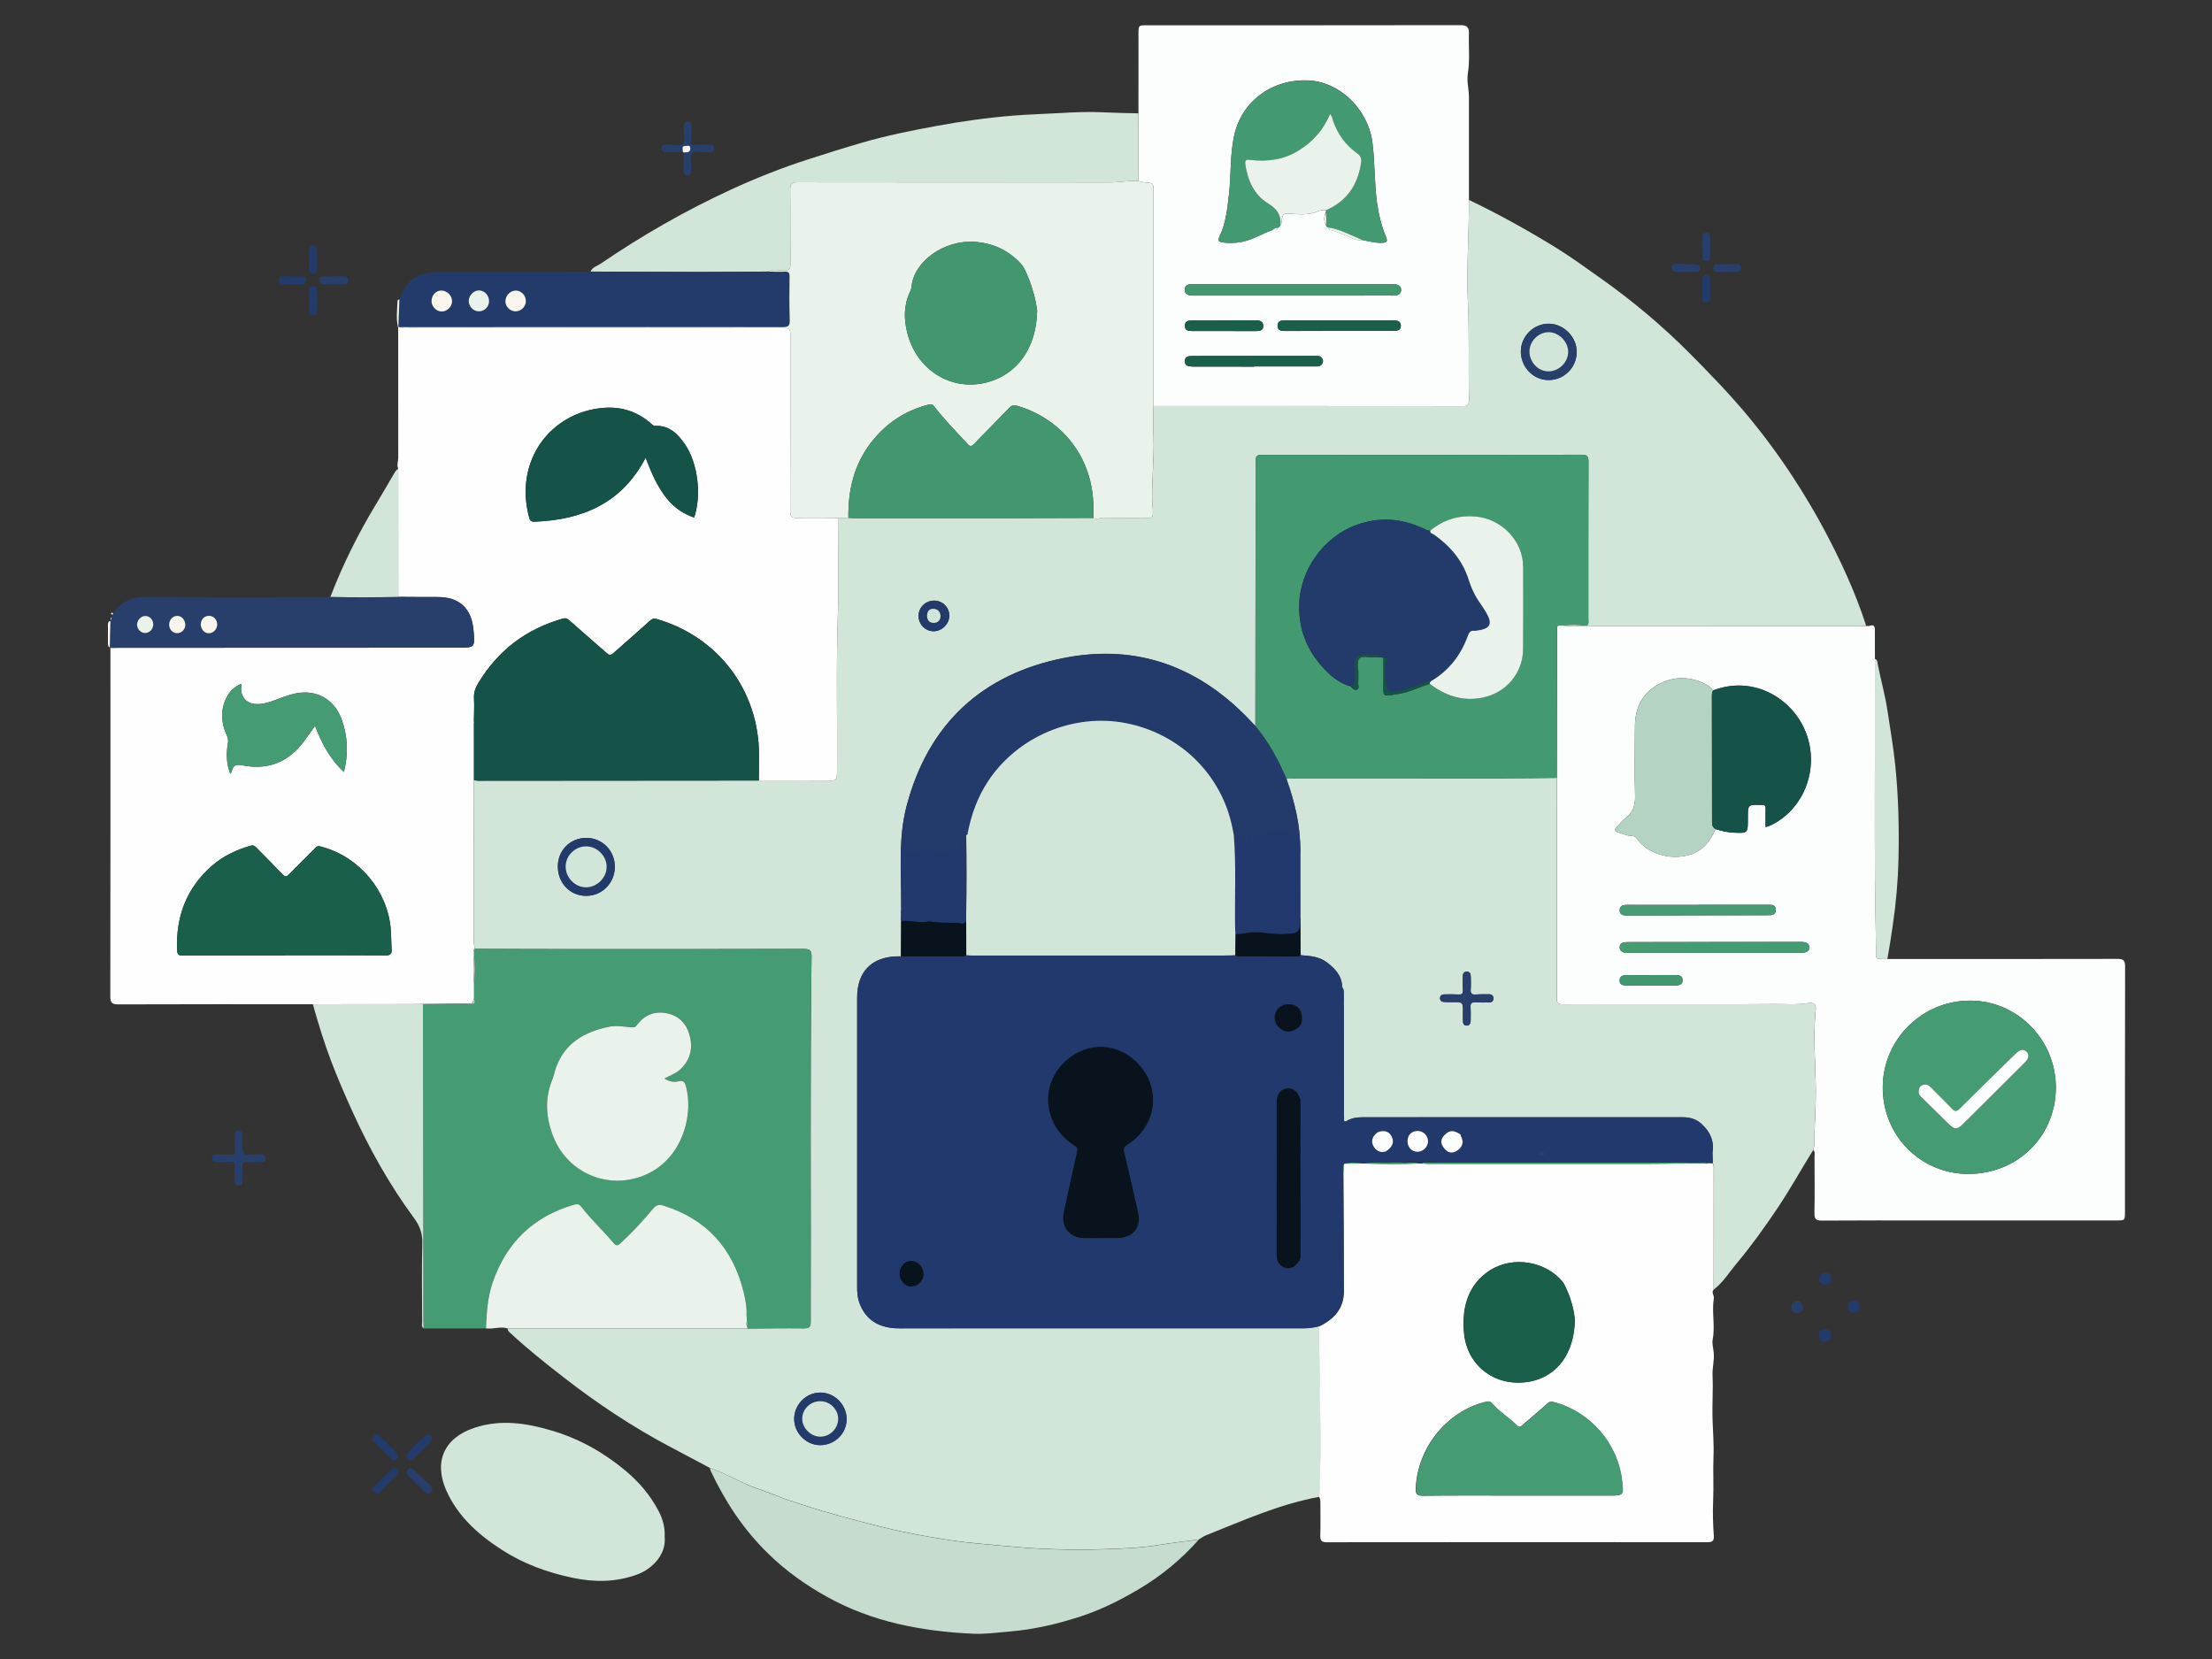
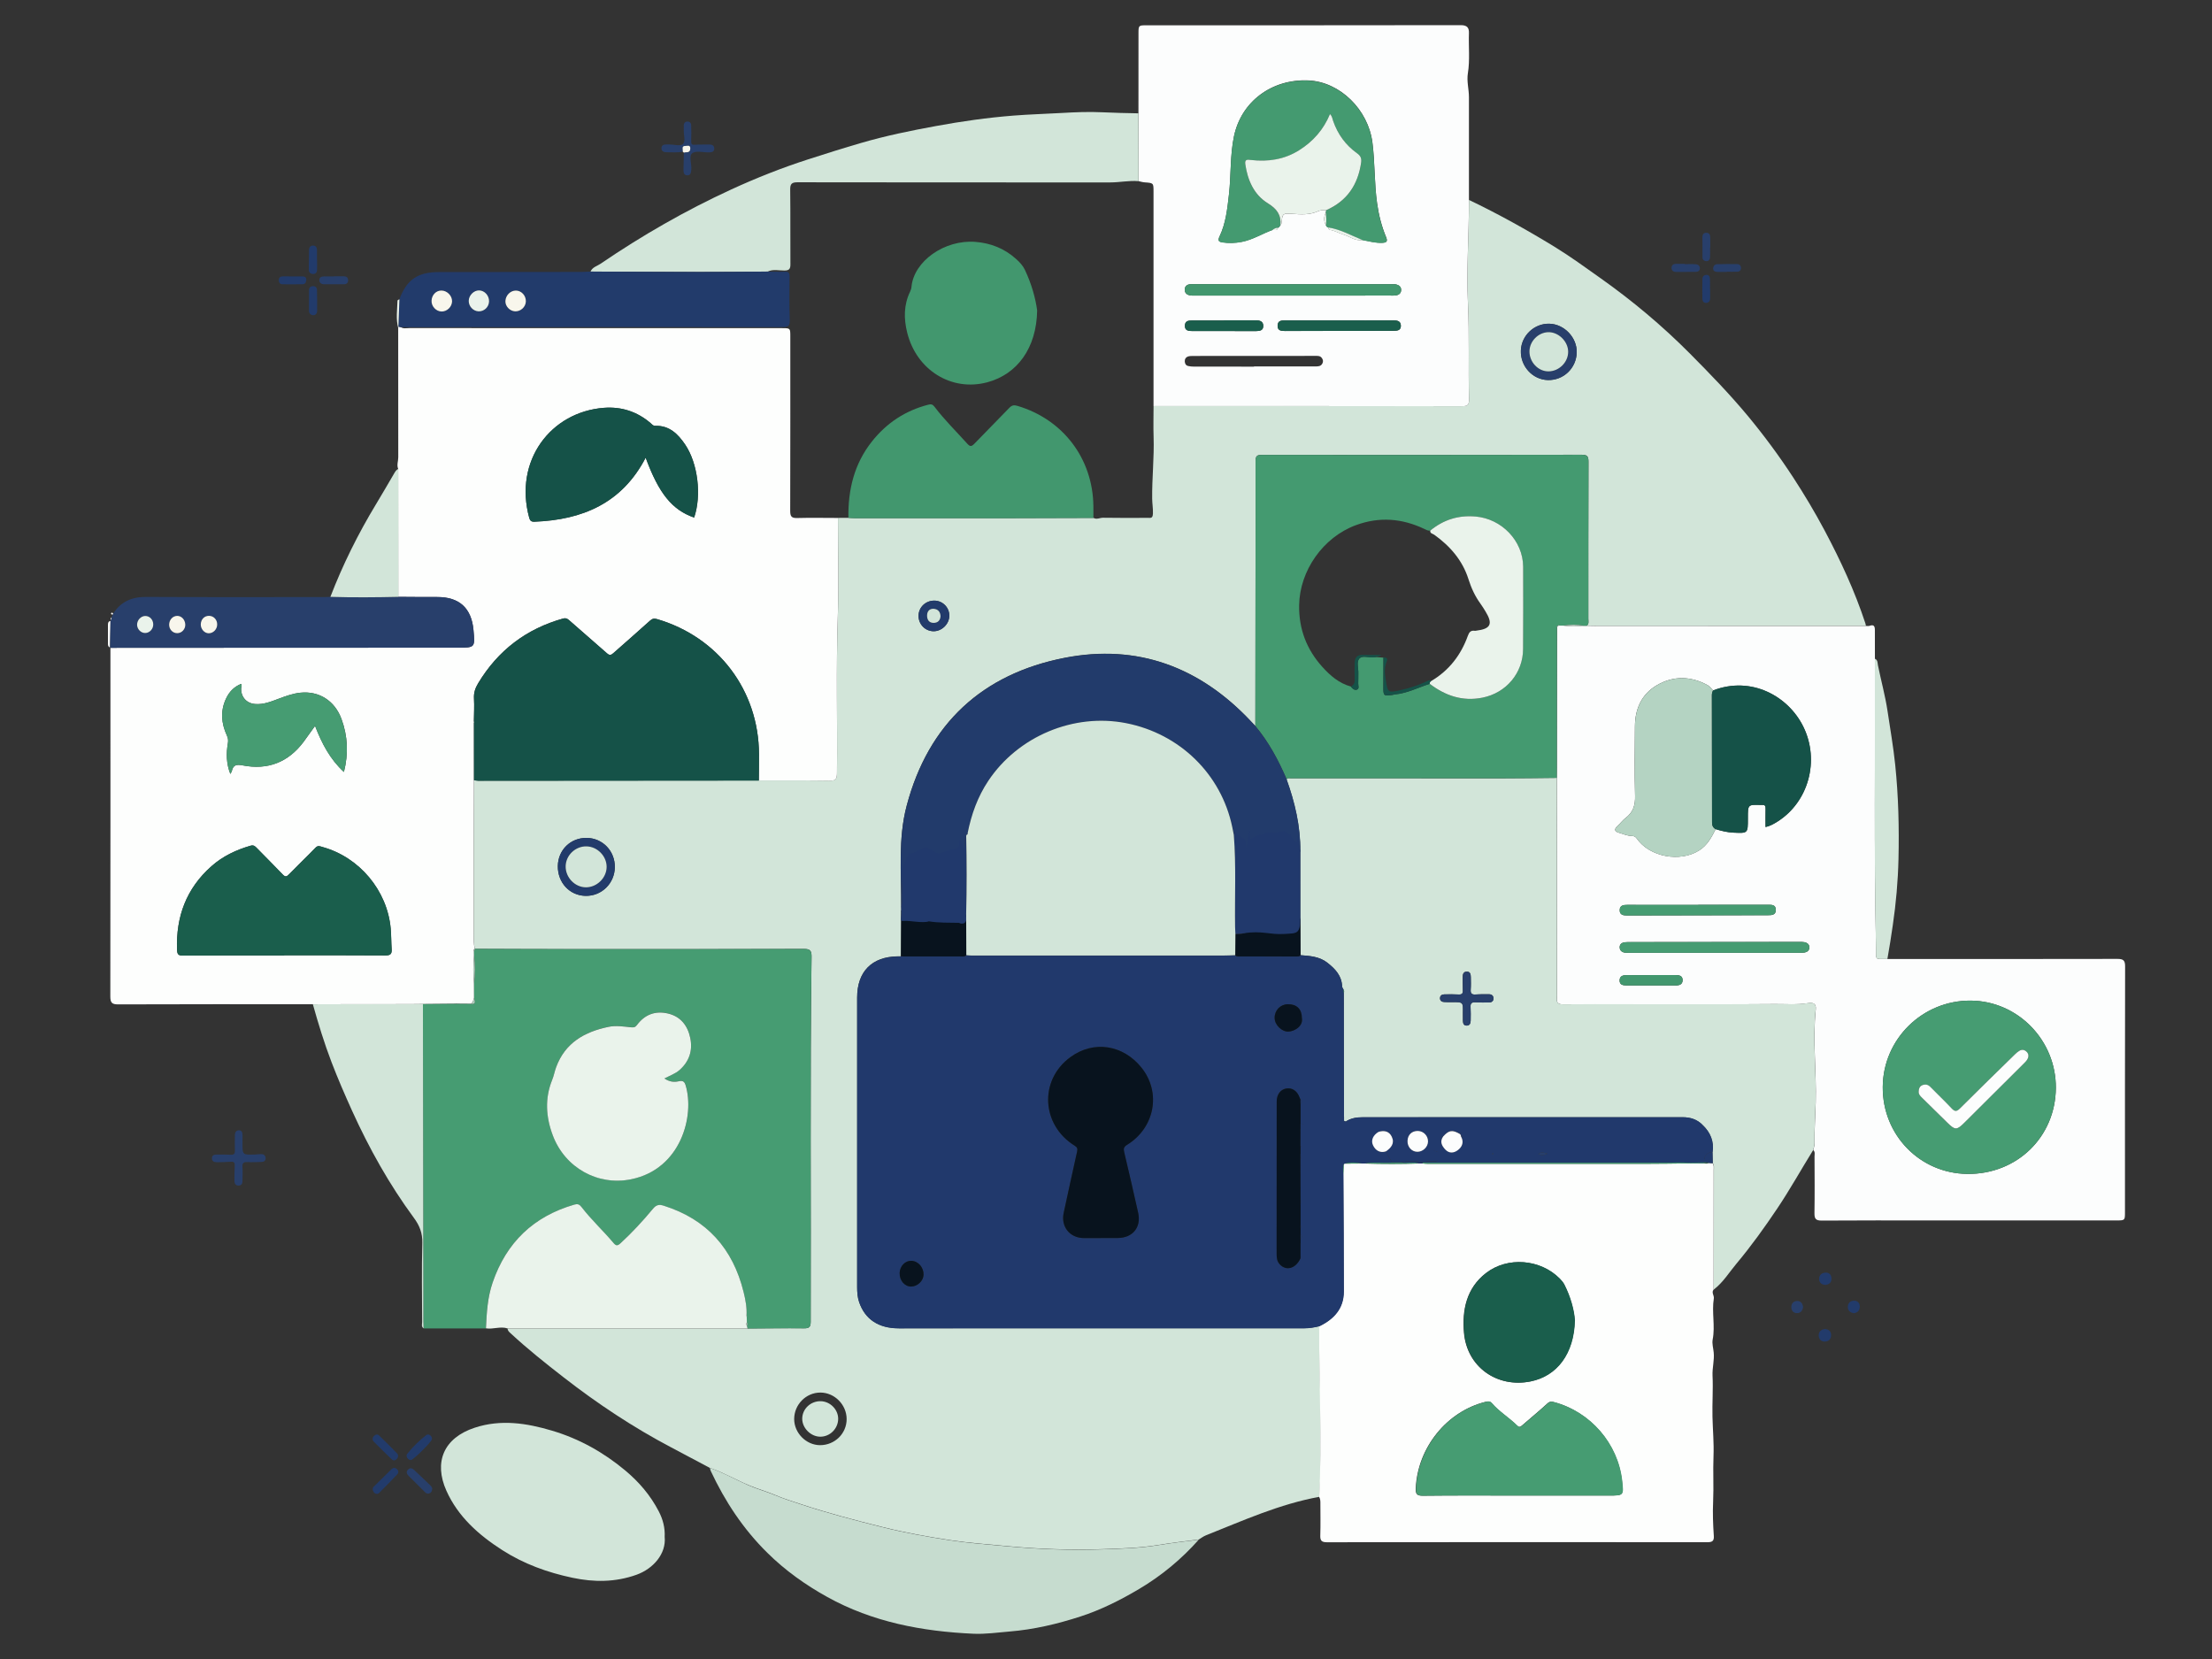
<svg xmlns="http://www.w3.org/2000/svg" version="1.1" id="Layer_1" x="0px" y="0px" viewBox="0 0 640 480" style="enable-background:new 0 0 640 480;" xml:space="preserve">
  <rect x="0" y="0" width="640" height="480" fill="#333333" stroke="none" />
  <style type="text/css">
	.st0{fill:#283F6B;}
	.st1{fill:#223B6B;}
	.st2{fill:#FDFEFD;}
	.st3{fill:#D2E5D9;}
	.st4{fill:#FCFDFD;}
	.st5{fill:#469C72;}
	.st6{fill:#C6DCCF;}
	.st7{fill:#EAF3EB;}
	.st8{fill:#21396C;}
	.st9{fill:#449A70;}
	.st10{fill:#155248;}
	.st11{fill:#42976E;}
	.st12{fill:#08131E;}
	.st13{fill:#1A5E4C;}
	.st14{fill:#B4D3C2;}
	.st15{fill:#F8F6EC;}
</style>
  <g>
    <path class="st0" d="M125.05,430.81c-0.09,0.55-0.2,0.97-0.62,1.18c-0.47,0.24-0.96,0.23-1.34-0.14c-1.63-1.6-3.25-3.21-4.86-4.83   c-0.57-0.57-0.82-1.2-0.12-1.87c0.66-0.63,1.26-0.26,1.75,0.19c1.59,1.47,3.14,2.98,4.7,4.48   C124.85,430.11,125.08,430.47,125.05,430.81z" />
    <path class="st1" d="M109.14,432.24c-0.47-0.01-0.83-0.22-1.06-0.6c-0.3-0.5-0.39-1.05,0.06-1.5c1.71-1.71,3.43-3.4,5.16-5.08   c0.44-0.43,0.97-0.48,1.47-0.07c0.58,0.47,0.62,1.11,0.16,1.6c-1.73,1.84-3.52,3.63-5.3,5.43   C109.5,432.14,109.3,432.17,109.14,432.24z" />
    <path class="st2" d="M31.97,179.67c-0.04,2.56-0.09,5.11-0.13,7.67c-0.48-0.16-0.6-0.53-0.6-1c0.01-1.87,0.01-3.75,0-5.62   C31.25,180.19,31.35,179.75,31.97,179.67z" />
    <path class="st2" d="M32.74,177.56c0.02,0.12-0.02,0.22-0.12,0.29c-0.26-0.08-0.67-0.11-0.4-0.5   C32.39,177.11,32.61,177.37,32.74,177.56z" />
    <path class="st2" d="M32.29,178.59c0.01,0.33-0.02,0.64-0.28,0.88C32,179.14,31.99,178.81,32.29,178.59z" />
    <path class="st3" d="M205.38,424.71c-3.73-1.98-7.45-3.97-11.19-5.94c-10.98-5.78-21.28-12.62-31.06-20.22   c-5.28-4.1-10.53-8.27-15.44-12.83c-0.4-0.37-0.83-0.73-0.82-1.35c23.14,0,46.28,0,69.42,0c5.45-0.03,10.9-0.11,16.35-0.05   c1.52,0.02,1.92-0.42,1.92-1.93c0.11-35.19-0.22-70.39,0.25-105.58c0.02-1.7-0.39-2.27-2.19-2.26   c-22.11,0.07-44.22,0.07-66.33,0.06c-9.63,0-19.26-0.05-28.89-0.08c-0.42-1.66-0.34-3.36-0.34-5.05c0-7.63-0.01-15.26,0-22.89   c0.01-6.96,0.05-13.92,0.08-20.89c0.42,0.06,0.83,0.17,1.25,0.17c27.05-0.01,54.11-0.04,81.16-0.06   c6.84,0.01,13.68-0.04,20.52,0.06c1.71,0.03,2.09-0.53,2.1-2.15c0.14-15.12-0.27-30.24,0.24-45.37c0.32-9.49,0.04-19.01,0.04-28.51   c1.01-0.01,2.02-0.01,3.02-0.02c0.6,0.03,1.2,0.09,1.81,0.09c13.78,0.01,27.57,0.02,41.35,0.01c9.25-0.01,18.49-0.05,27.74-0.08   c0.94,0.55,1.88-0.06,2.82-0.04c4.3,0.08,8.6,0.04,12.9,0.03c0.81,0,1.44,0.22,1.49-1.24s-0.2-2.86-0.22-4.28   c-0.07-5.99,0.61-11.95,0.41-17.94c-0.1-2.96-0.01-5.93-0.01-8.9c29.79,0.01,59.59,0,89.38,0.05c1.56,0,1.93-0.5,1.9-1.97   c-0.23-9.25,0.13-18.5-0.31-27.76c-0.48-9.97,0.32-19.95,0.29-29.94c8.46,4.04,16.65,8.6,24.64,13.48   c4.62,2.83,9.02,6.03,13.44,9.17c9.22,6.53,17.86,13.76,25.83,21.78c5.78,5.82,11.47,11.69,16.73,18.01   c4.71,5.68,9.07,11.58,13.09,17.73c3.29,5.04,6.38,10.22,9.21,15.54c4.59,8.65,8.7,17.5,11.76,26.82c0.07,0.23,0.11,0.47,0.16,0.7   c-25.96,0-51.91,0.01-77.87,0.01c-0.97,0-1.93-0.04-2.9-0.06c0.7-0.55,0.45-1.33,0.45-2.03c0.01-15.14-0.02-30.28,0.04-45.42   c0.01-1.62-0.42-2.01-2.01-2.01c-30.82,0.06-61.65,0.06-92.47,0.03c-1.39,0-1.85,0.31-1.84,1.79c0.05,11.87,0,23.74-0.02,35.61   c-0.02,13.68-0.03,27.37-0.04,41.05c-0.46-0.48-0.91-0.97-1.37-1.45c-14.72-15.63-32.78-22.41-53.88-18.27   c-23.76,4.67-39.34,19.03-45.63,42.72c-2.54,9.55-1.54,19.37-1.61,29.1c0.01,0.38,0.02,0.77,0.03,1.15   c-0.03,4.46-0.06,8.91-0.08,13.37c-0.3,0.01-0.61,0.01-0.91,0.02c-7.5,0.07-11.78,4.4-11.77,11.92c0,27.93,0.01,55.85,0,83.78   c0,1.46,0.1,2.9,0.57,4.3c1.69,5,5.61,7.61,11.51,7.61c39.07,0,78.15-0.02,117.22-0.01c1.53,0,3.01-0.24,4.47-0.62   c-0.08,16.47,0.84,32.93,0,49.4c-11.51,2.08-22.11,6.87-32.88,11.16c-0.72,0.29-1.35,0.78-2.02,1.18   c-3.87,0.51-7.77,0.95-11.61,1.58c-5.38,0.89-10.8,1.05-16.19,1.23c-9.29,0.31-18.57-0.01-27.85-0.9   c-5.39-0.52-10.81-0.88-16.15-1.69c-6.65-1.01-13.29-2.2-19.83-3.84c-7.89-1.97-15.75-4.02-23.47-6.58   c-2.5-0.83-5.04-1.6-7.46-2.64c-2.58-1.1-5.29-1.81-7.87-2.94C212.73,428.06,209.23,426,205.38,424.71z M447.82,109.96   c4.54,0.13,8.25-3.41,8.37-7.98c0.11-4.31-3.59-8.2-7.91-8.32c-4.34-0.11-8.07,3.38-8.25,7.72   C439.85,105.93,443.39,109.83,447.82,109.96z M161.4,250.6c-0.05,4.77,3.4,8.49,7.98,8.6c4.66,0.11,8.45-3.58,8.51-8.29   c0.06-4.67-3.5-8.39-8.11-8.48C165.1,242.35,161.44,245.92,161.4,250.6z M237.36,402.91c-4.15,0-7.58,3.47-7.58,7.66   c0,4.05,3.48,7.56,7.5,7.56c4.26,0,7.68-3.37,7.68-7.54C244.96,406.43,241.47,402.91,237.36,402.91z M270.36,173.78   c-2.54-0.03-4.57,1.91-4.6,4.37c-0.02,2.44,1.89,4.43,4.28,4.48c2.4,0.05,4.57-2.03,4.62-4.42   C274.72,175.81,272.78,173.81,270.36,173.78z" />
    <path class="st2" d="M242.44,149.86c0.01,9.5,0.28,19.02-0.04,28.51c-0.51,15.13-0.09,30.25-0.24,45.37   c-0.02,1.62-0.39,2.18-2.1,2.15c-6.84-0.1-13.68-0.05-20.52-0.06c0.02-2.54,0.06-5.08,0.05-7.63c-0.07-18.44-11.77-33.9-29.5-39.09   c-0.87-0.25-1.39-0.13-2.07,0.49c-3.45,3.13-6.98,6.17-10.46,9.27c-0.66,0.59-1.12,0.89-1.94,0.15c-3.61-3.22-7.31-6.34-10.93-9.56   c-0.56-0.5-1.01-0.72-1.75-0.52c-10.69,2.99-18.88,9.24-24.61,18.75c-0.84,1.39-1.3,2.75-1.2,4.41c0.13,2.17-0.01,4.35-0.03,6.53   c-0.02,0.04-0.07,0.09-0.07,0.13c0.01,0.1,0.05,0.19,0.08,0.29c0,5.55,0.01,11.1,0.01,16.64c-0.03,6.96-0.06,13.92-0.08,20.89   c-0.01,7.63,0,15.26,0,22.89c0,1.69-0.08,3.39,0.34,5.05l0.02,0.03c-0.46,0.12-0.42,0.41-0.25,0.74c0,0.35,0,0.7,0.01,1.05   c-0.28,2.8-0.3,5.6,0,8.4c0,1.32,0.01,2.63,0.01,3.95c-0.24,0.61-0.27,1.33-0.9,1.75c-1.31-0.01-2.61-0.02-3.92-0.03   c-0.15-0.2-0.3-0.2-0.45,0c-3.18,0.03-6.36,0.05-9.54,0.08c-1.25,0.01-2.5,0.04-3.75,0.04c-9.36,0.01-18.73,0.02-28.09,0.03   c-18.77,0-37.54-0.04-56.31,0.04c-1.89,0.01-2.29-0.54-2.29-2.34c0.05-33.6,0.03-67.2,0.03-100.81c0.79-0.01,1.57-0.02,2.36-0.02   c32.71-0.01,65.41-0.02,98.12-0.04c5.02,0,5.02-0.02,4.55-5.12c-0.58-6.36-4.13-9.56-10.49-9.53c-3.75,0.02-7.51-0.03-11.26-0.05   c-0.01-12.34-0.01-24.68-0.02-37.02c-0.48-1.13,0.03-2.25,0.02-3.38c-0.03-12.45-0.02-24.9-0.02-37.35   c0.01-0.15,0.03-0.3,0.04-0.45c0.23,0.05,0.46,0.1,0.7,0.15c0.77,0.55,1.65,0.28,2.47,0.29c35.96,0.02,71.93,0.02,107.89,0.02   c2.35,0,2.35,0,2.35,2.37c0,16.83,0.02,33.66-0.03,50.49c0,1.55,0.34,2.12,2,2.07C234.57,149.77,238.51,149.86,242.44,149.86z    M82.23,276.45c0-0.02,0-0.04,0-0.05c9.75,0,19.51-0.03,29.26,0.04c1.45,0.01,1.92-0.44,1.82-1.81c-0.14-1.99-0.1-4-0.28-5.99   c-1-11.03-9.08-20.65-19.75-23.58c-0.67-0.18-1.26-0.55-1.97,0.18c-2.52,2.61-5.16,5.11-7.69,7.72c-0.69,0.71-1.07,0.85-1.82,0.06   c-2.46-2.59-5.01-5.09-7.5-7.66c-0.54-0.55-0.93-0.93-1.83-0.67c-4.18,1.22-8.03,3.04-11.31,5.94   c-7.25,6.43-10.28,14.57-9.94,24.15c0.05,1.37,0.39,1.71,1.73,1.7C62.72,276.43,72.48,276.45,82.23,276.45z M186.81,132.42   c3.82,10.39,7.68,15.12,14.03,17.32c2.19-6.37,1.1-15.65-2.6-21.12c-2.06-3.04-4.56-5.55-8.66-5.42c-0.64,0.02-0.96-0.45-1.36-0.8   c-3.88-3.32-8.42-4.79-13.45-4.41c-15.42,1.16-26.16,15.32-21.64,31.83c0.22,0.8,0.56,1.16,1.5,1.12   C168.53,150.42,179.97,145.59,186.81,132.42z M66.64,223.93c0.22-0.4,0.38-0.59,0.43-0.81c0.39-1.8,1.33-2.03,3.12-1.68   c7.27,1.42,13.23-0.87,17.69-6.86c1.06-1.43,2.08-2.9,3.28-4.56c1.97,5.11,4.34,9.65,8.35,13.33c1.35-5.33,1.11-10.4-0.72-15.36   c-1.94-5.26-6.49-8.13-11.89-7.57c-2.11,0.22-4.11,0.94-6.1,1.68c-2.26,0.84-4.51,1.81-7.01,1.59c-2.47-0.21-4.07-2.02-4.02-4.49   c0.01-0.42,0.33-0.87-0.01-1.33c-2.08,0.85-3.46,2.32-4.36,4.25c-1.69,3.6-1.37,7.18,0.25,10.69c0.35,0.76,0.43,1.4,0.29,2.23   C65.42,217.98,65.47,220.9,66.64,223.93z" />
    <path class="st4" d="M459.11,181.06c0.97,0.02,1.93,0.06,2.9,0.06c25.96,0,51.91-0.01,77.87-0.01c0.36-0.01,0.75,0.07,1.08-0.05   c1.23-0.45,1.5,0.19,1.5,1.22c0,2.77,0,5.54,0.01,8.31c0.12,27.88-0.29,55.77,0.33,83.65c0.08,3.7-0.56,3.2,3.3,3.23   c22.17,0,44.34,0.02,66.51-0.03c1.71,0,2.26,0.4,2.25,2.19c-0.06,23.68-0.04,47.37-0.04,71.05c0,2.42-0.01,2.42-2.43,2.43   c-17.87,0-35.74,0-53.6,0c-10.57,0-21.14-0.04-31.71,0.04c-1.73,0.01-2.12-0.54-2.1-2.16c0.09-5.45,0.04-10.9,0.02-16.35   c0-0.64,0.23-1.35-0.36-1.89c0.13-0.65,0.38-1.3,0.37-1.94c-0.07-3.93,0.22-7.85,0.33-11.77c0.26-8.99-0.94-17.99,0.02-26.99   c0.2-1.86-0.98-2.01-2.28-1.8c-3.16,0.51-6.35,0.24-9.52,0.26c-14.29,0.12-28.57,0.06-42.86,0.06c-6.11,0-12.23-0.05-18.34,0.03   c-1.54,0.02-2.1-0.48-1.89-1.96c0.05-0.36,0.01-0.73,0.01-1.09c-0.01-20.82-0.02-41.65-0.04-62.47c0.01-1.03,0.02-2.06,0.02-3.09   c0.01-13.5,0.03-26.99,0.04-40.49c0.09-0.15,0.18-0.29,0.27-0.44l0.02-0.01c0.14-0.02,0.27-0.03,0.41-0.05   c0.38,0,0.76,0.01,1.14,0.01c1.95,0.3,3.91,0.2,5.87,0.05C458.49,181.06,458.8,181.06,459.11,181.06z M496.39,239.9   c1.68,0.51,3.37,0.93,5.14,1.01c4.18,0.19,4.18,0.21,4.18-3.99c0-0.12,0-0.24,0-0.36c0-3.78,0-3.78,3.77-3.66   c0.12,0,0.24,0.02,0.36,0c0.83-0.1,1.01,0.34,0.99,1.07c-0.04,1.74-0.01,3.48-0.01,5.32c1.35-0.3,2.44-0.94,3.5-1.61   c8.93-5.67,12.22-17.6,7.46-27.36c-4.36-8.95-15.13-14.82-26.14-10.55c-0.51-0.51-0.93-1.18-1.53-1.51   c-4.88-2.67-9.9-2.8-14.68-0.03c-4.44,2.57-6.35,6.81-6.39,11.87c-0.05,6.71-0.15,13.43,0.04,20.14c0.08,2.71-0.56,4.78-2.73,6.41   c-0.86,0.65-1.51,1.57-2.32,2.29c-1.05,0.94-0.95,1.63,0.39,2c1.22,0.34,2.38,0.91,3.68,0.91c0.65,0,1.08,0.2,1.49,0.78   c3.72,5.32,12.48,6.92,18,3.44C493.98,244.58,495.19,242.27,496.39,239.9z M594.82,314.81c0.11-13.81-11-25.21-24.65-25.3   c-13.94-0.09-25.34,11.12-25.43,24.99c-0.09,13.89,10.74,25.01,24.5,25.15C583.57,339.79,594.7,328.97,594.82,314.81z    M496.1,275.66c8.11,0,16.23,0,24.34,0c0.54,0,1.1,0.03,1.63-0.06c0.77-0.13,1.39-0.56,1.43-1.4c0.04-0.93-0.57-1.43-1.42-1.6   c-0.47-0.09-0.96-0.08-1.45-0.08c-16.23,0.01-32.46,0.03-48.68,0.05c-0.61,0-1.21-0.02-1.81,0.05c-0.87,0.09-1.54,0.52-1.52,1.47   c0.02,0.91,0.64,1.41,1.5,1.54c0.47,0.07,0.97,0.03,1.45,0.03C479.75,275.67,487.92,275.67,496.1,275.66z M491.37,261.78   c0,0.01,0,0.03,0,0.04c-6.85,0-13.69,0.01-20.54-0.01c-1.12,0-2.19,0.13-2.2,1.52c-0.02,1.4,1.04,1.55,2.17,1.55   c13.57-0.04,27.14-0.06,40.71-0.08c1.17,0,2.33-0.05,2.29-1.6c-0.04-1.46-1.18-1.42-2.25-1.42   C504.82,261.79,498.09,261.78,491.37,261.78z M477.72,285.11c2.36,0,4.72-0.01,7.08,0.01c1.09,0.01,2.02-0.27,2.03-1.52   c0.01-1.29-0.98-1.49-2.04-1.48c-4.72,0.02-9.44,0.03-14.16,0.02c-1.09,0-2.01,0.26-2.03,1.51c-0.02,1.32,0.99,1.47,2.04,1.47   C473,285.11,475.36,285.11,477.72,285.11z" />
    <path class="st3" d="M450.42,225.06c0.01,20.82,0.02,41.65,0.04,62.47c0,0.36,0.04,0.73-0.01,1.09c-0.21,1.48,0.35,1.98,1.89,1.96   c6.11-0.08,12.23-0.03,18.34-0.03c14.29,0,28.57,0.06,42.86-0.06c3.17-0.03,6.35,0.24,9.52-0.26c1.31-0.21,2.48-0.06,2.28,1.8   c-0.96,9,0.24,17.99-0.02,26.99c-0.11,3.92-0.4,7.84-0.33,11.77c0.01,0.65-0.24,1.3-0.37,1.94c-3.5,5.64-6.72,11.44-10.42,16.95   c-3.69,5.5-7.55,10.87-11.8,15.95c-2.12,2.53-3.85,5.41-6.53,7.46c0-11.55,0.01-23.09,0.01-34.64c0-0.65,0.14-1.34-0.34-1.91   c-0.02-1.03-0.04-2.07-0.07-3.1c0.5-3.18-0.59-5.78-2.87-7.95c-1.58-1.61-3.53-2.23-5.74-2.23c-30.89,0.01-61.77,0.02-92.66,0.01   c-1.73,0-3.36,0.26-4.82,1.22c-0.17-0.05-0.34-0.1-0.52-0.15c0.04-0.1,0.03-0.2-0.04-0.28c0-0.27,0-0.54,0-0.82   c0.07-0.09,0.07-0.18-0.01-0.27c-0.01-10.79-0.02-21.59-0.04-32.38c0.03-0.03,0.08-0.07,0.08-0.1c-0.01-0.08-0.05-0.15-0.07-0.23   c0-0.98-0.01-1.96-0.01-2.95c0.21-0.38,0.12-0.74-0.1-1.08c-0.13-0.26-0.36-0.53-0.37-0.8c-0.1-3.16-2.02-5.16-4.33-6.94   c-2.28-1.77-5-1.92-7.7-2.14c-0.02-3.62-0.04-7.23-0.06-10.85c0-6.43-0.01-12.86-0.01-19.28c0.05-7.18-1.57-14.04-3.98-20.75   c0.36-0.48,0.88-0.29,1.34-0.29c20.46,0,40.93,0.02,61.39,0.01C440.14,225.19,445.28,225.11,450.42,225.06z M423.26,293.09   c0,0.72-0.01,1.45,0,2.17c0.02,0.7,0.13,1.42,0.99,1.47c0.93,0.06,1.25-0.61,1.25-1.43c0.01-1.33,0.05-2.66-0.03-3.98   c-0.06-1.06,0.36-1.37,1.36-1.32c1.33,0.07,2.66,0.06,3.99,0.04c0.76-0.01,1.3-0.39,1.28-1.2c-0.02-0.8-0.56-1.18-1.32-1.18   c-1.27,0-2.54-0.03-3.8,0.07c-1.08,0.08-1.56-0.22-1.47-1.39c0.09-1.2,0.05-2.41,0.03-3.62c-0.01-0.83-0.16-1.68-1.25-1.6   c-0.91,0.06-1.1,0.79-1.09,1.59c0.02,1.27-0.03,2.54,0.04,3.8c0.06,0.96-0.28,1.28-1.24,1.22c-1.39-0.08-2.78-0.06-4.17-0.03   c-0.67,0.02-1.19,0.37-1.2,1.1s0.5,1.07,1.18,1.11c0.78,0.04,1.57,0.05,2.35,0.04C423.33,289.92,423.33,289.91,423.26,293.09z" />
    <path class="st2" d="M495.48,336.56c0.48,0.57,0.34,1.26,0.34,1.91c0,11.55,0,23.09-0.01,34.64c-0.73,0.87,0.2,1.69,0.05,2.59   c-0.64,3.93,0.44,7.91-0.33,11.86c-0.23,1.19,0.18,2.5,0.3,3.76c0.22,2.24-0.44,4.45-0.34,6.68c0.19,3.97-0.11,7.94-0.02,11.9   c0.09,3.8,0.45,7.61,0.3,11.4c-0.18,4.38,0.09,8.76-0.11,13.15c-0.15,3.26-0.03,6.63,0.2,9.94c0.1,1.49-0.47,1.82-1.87,1.82   c-36.7-0.03-73.39-0.03-110.09,0.01c-1.56,0-1.95-0.51-1.9-1.98c0.1-3,0.03-6,0.03-9c0-0.73,0.04-1.46-0.35-2.12   c0.83-16.47-0.09-32.93,0-49.4c4.22-2.04,7.07-5.12,7.07-10.05c0.01-11.24-0.08-22.48-0.13-33.72c0.05-1.06,0.09-2.13,0.14-3.19   c0.08,0.01,0.14-0.02,0.19-0.08c1.68-0.01,3.35-0.03,5.03-0.04c0.27,0,0.54,0,0.8,0c5.3,0.16,10.61,0.16,15.91-0.01   c0.27,0,0.53,0,0.8,0c0.54,0.03,1.08,0.1,1.62,0.1c20.89,0.01,41.78,0.02,62.68,0c4.36,0,8.71-0.08,13.07-0.13   c1.35-0.02,2.7-0.03,4.05-0.05c0.52,0.17,1.03,0.19,1.54-0.06C494.79,336.52,495.13,336.54,495.48,336.56z M439.67,432.71   c8.6,0,17.2,0,25.79,0c4.3,0,4.3-0.01,3.82-4.26c-1.2-10.77-9.14-19.96-19.67-22.77c-0.74-0.2-1.24-0.24-1.92,0.39   c-2.4,2.21-4.94,4.27-7.4,6.42c-0.53,0.46-0.88,0.46-1.36-0.02c-2.32-2.3-5.18-4-7.33-6.49c-0.56-0.65-1.11-0.55-1.78-0.39   c-11.2,2.74-19.66,13.24-20.2,24.93c-0.08,1.68,0.22,2.26,2.07,2.24C421.02,432.65,430.34,432.71,439.67,432.71z M455.61,381.98   c-0.21-2.98-1.23-6.74-3.03-10.28c-0.32-0.63-0.81-1.21-1.31-1.72c-5.59-5.69-15.14-6.5-21.42-1.59   c-5.6,4.38-6.87,10.68-6.29,17.25c0.87,9.86,9.54,15.99,19.24,14.05C450.45,398.15,455.38,391.71,455.61,381.98z" />
    <path class="st5" d="M137.17,276.36c0-0.35,0-0.7-0.01-1.05c0.08-0.25,0.17-0.5,0.25-0.74l-0.02-0.03   c9.63,0.03,19.26,0.07,28.89,0.08c22.11,0,44.22,0.01,66.33-0.06c1.8-0.01,2.21,0.56,2.19,2.26c-0.47,35.19-0.13,70.38-0.25,105.58   c0,1.51-0.4,1.95-1.92,1.93c-5.45-0.06-10.9,0.02-16.35,0.05c-0.06-0.26-0.13-0.52-0.19-0.77c0.15-0.33,0.16-0.66-0.01-0.99   c-0.01-0.52-0.03-1.04-0.04-1.56c0.03-0.04,0.09-0.1,0.08-0.12c-0.03-0.09-0.09-0.17-0.14-0.26c0.14-2.33-0.29-4.58-0.84-6.82   c-3.1-12.58-10.63-21.06-23.1-24.99c-1.26-0.4-2.12-0.32-3.1,0.85c-2.94,3.54-6.06,6.92-9.45,10.04c-0.87,0.8-1.29,0.72-2-0.12   c-3-3.56-6.46-6.73-9.29-10.44c-0.56-0.74-1.11-0.92-2.01-0.66c-11.82,3.41-19.69,10.95-23.67,22.57   c-1.47,4.29-1.73,8.76-1.93,13.24c-6.01,0-12.02,0-18.02,0.01c-0.03-0.72-0.07-1.45-0.07-2.17c-0.05-30.55-0.09-61.11-0.13-91.66   c3.18-0.03,6.36-0.05,9.54-0.08c0.15,0,0.3,0,0.45,0c1.31,0.01,2.61,0.02,3.92,0.03c1.71,0.14,0.92-1,0.9-1.75   c0-1.32-0.01-2.63-0.01-3.95C137.46,281.97,137.49,279.16,137.17,276.36z M192.23,312.03c1.66-0.85,3.17-1.38,4.36-2.43   c2.85-2.5,3.89-5.66,3.13-9.32c-0.75-3.58-2.8-6.21-6.49-7.07c-3.63-0.84-6.7,0.31-8.93,3.35c-0.48,0.65-0.94,0.72-1.68,0.65   c-2.16-0.2-4.33-0.59-6.5-0.14c-6.96,1.43-12.59,4.6-15.2,11.68c-0.44,1.19-0.65,2.46-1.13,3.63c-2.2,5.4-1.84,10.77,0.16,16.1   c3.53,9.43,13.07,14.66,22.67,12.7c14.44-2.95,18.43-18.4,15.76-27.21c-0.35-1.16-0.91-1.39-1.97-1.15   C195.01,313.16,193.68,313.02,192.23,312.03z" />
    <path class="st4" d="M425.01,57.86c0.03,9.98-0.77,19.96-0.29,29.94c0.44,9.26,0.08,18.51,0.31,27.76c0.04,1.47-0.34,1.97-1.9,1.97   c-29.79-0.05-59.58-0.04-89.38-0.05c0-20.67,0-41.35,0-62.02c0-2.53,0-2.51-2.57-2.7c-0.59-0.04-1.18-0.23-1.76-0.35   c-0.01-6.54-0.02-13.08-0.03-19.63c0-7.69,0-15.38,0.01-23.07c0-2.36,0.03-2.39,2.28-2.39c30.34,0,60.67,0.01,91.01-0.04   c1.84,0,2.38,0.79,2.32,2.34c-0.14,3.86,0.32,7.73-0.31,11.59c-0.37,2.28,0.3,4.57,0.31,6.85C425.02,38,425.01,47.93,425.01,57.86z    M369.76,65.87c0.11-0.06,0.22-0.12,0.33-0.19c0.13-0.18,0.25-0.37,0.38-0.55c0.32-0.25,0.34-0.6,0.37-0.97   c0.17-2.38,0.53-2.48,2.91-2.3c2.52,0.19,5.11,0.38,7.53-0.71c0.81-0.37,1.61-0.43,2.45-0.33c-0.04,0.22-0.08,0.44-0.12,0.67   c-0.62,1.22-0.67,2.44,0.03,3.66c0.09,0.14,0.18,0.29,0.28,0.43c0.14,0.08,0.29,0.16,0.43,0.24l-0.01-0.02   c0.02,0.31,0.08,0.65,0.43,0.7c1.43,0.22,2.68,0.99,4.02,1.39c1.8,0.54,3.37,1.93,5.43,1.54c1.9,0.34,3.76,0.89,5.73,0.8   c1.27-0.06,1.6-0.42,1.09-1.64c-1.3-3.14-2.13-6.41-2.6-9.79c-0.83-5.83-0.6-11.72-1.35-17.56c-1.24-9.59-9.43-17.59-18.53-17.98   c-10.61-0.46-19.44,6.12-21.53,16.19c-1.15,5.53-0.81,11.22-1.45,16.81c-0.47,4.15-0.9,8.33-2.73,12.15   c-0.59,1.23-0.14,1.54,0.82,1.69c1.86,0.29,3.73,0.22,5.6-0.14c3.2-0.61,5.93-2.38,8.94-3.46c0.61,0,1.37,0.32,1.56-0.66   L369.76,65.87z M374.11,85.52C374.11,85.52,374.11,85.51,374.11,85.52c9.33-0.01,18.66-0.01,27.99-0.01c0.61,0,1.22,0.04,1.81-0.05   c0.86-0.13,1.47-0.64,1.48-1.56c0.01-0.94-0.63-1.41-1.45-1.61c-0.46-0.11-0.96-0.06-1.45-0.06c-18.97-0.01-37.93-0.01-56.9-0.02   c-0.42,0-0.85-0.04-1.27,0.02c-0.87,0.11-1.49,0.55-1.54,1.49c-0.04,0.91,0.49,1.5,1.33,1.7c0.58,0.14,1.2,0.1,1.81,0.1   C355.32,85.52,364.72,85.52,374.11,85.52z M362.82,106.08c0-0.02,0-0.04,0-0.06c5.93,0,11.85,0,17.78,0c0.8,0,1.58-0.01,2.02-0.88   c0.28-0.56,0.18-1.05-0.15-1.53c-0.49-0.72-1.24-0.64-1.96-0.64c-11.79,0.01-23.58,0.01-35.38,0.02c-0.48,0-0.98,0.02-1.42,0.16   c-0.62,0.21-0.95,0.72-0.92,1.41c0.03,0.67,0.32,1.19,1,1.34c0.52,0.12,1.07,0.17,1.61,0.17   C351.21,106.09,357.01,106.08,362.82,106.08z M387.47,92.71c-5.2,0-10.41,0.01-15.61-0.01c-1.09,0-2.15,0.01-2.21,1.47   c-0.06,1.47,0.97,1.59,2.09,1.59c10.47-0.02,20.94-0.04,31.41-0.05c1.09,0,2.21-0.07,2.16-1.52c-0.05-1.36-1.09-1.5-2.23-1.5   C397.88,92.73,392.68,92.71,387.47,92.71z M354.12,92.69c0,0.01,0,0.02,0,0.04c-3.09,0-6.17,0.01-9.26-0.01   c-1.07-0.01-2,0.17-2.04,1.48c-0.04,1.46,1.01,1.58,2.12,1.58c6.17,0,12.34-0.01,18.51,0.01c1.08,0,2.05-0.2,2.05-1.47   c0.01-1.33-0.95-1.65-2.13-1.64C360.29,92.71,357.2,92.69,354.12,92.69z" />
    <path class="st6" d="M205.38,424.71c3.84,1.29,7.35,3.35,11.04,4.97c2.58,1.14,5.29,1.84,7.87,2.94c2.42,1.03,4.96,1.8,7.46,2.64   c7.72,2.56,15.58,4.61,23.47,6.58c6.55,1.64,13.19,2.83,19.83,3.84c5.33,0.81,10.76,1.17,16.15,1.69   c9.28,0.89,18.57,1.21,27.85,0.9c5.39-0.18,10.81-0.34,16.19-1.23c3.84-0.64,7.74-1.08,11.61-1.58   c-5.01,5.65-10.75,10.41-17.25,14.27c-5.43,3.22-11.03,6.04-17.05,7.99c-6.68,2.16-13.46,3.76-20.48,4.33   c-3.49,0.29-6.97,0.8-10.47,0.64c-14.81-0.68-29.14-3.36-42.27-10.65c-6.31-3.5-12.13-7.64-17.31-12.76   c-6.99-6.89-12.26-14.88-16.39-23.71C205.52,425.3,205.47,425,205.38,424.71z" />
    <path class="st3" d="M329.38,32.79c0.01,6.54,0.02,13.08,0.03,19.63c-2.73-0.24-5.42,0.36-8.14,0.36   c-30.17,0-60.35,0.01-90.52-0.04c-1.69,0-2.14,0.47-2.12,2.13c0.09,7.21,0.01,14.42,0.06,21.63c0.01,1.35-0.4,1.77-1.75,1.77   c-1.6,0.01-3.25-0.45-4.81,0.3c-6.46,0.04-12.92,0.11-19.38,0.11c-10.63-0.01-21.26-0.07-31.89-0.11c0.55-1.3,1.91-1.58,2.92-2.27   c12.01-8.19,24.59-15.41,37.79-21.48c7.24-3.33,14.64-6.26,22.24-8.71c5.11-1.65,10.21-3.26,15.37-4.76   c7.13-2.08,14.38-3.56,21.66-4.89c7.4-1.36,14.84-2.42,22.35-3.01c4.64-0.37,9.27-0.49,13.91-0.76c3.99-0.23,7.98-0.4,11.95-0.2   C322.5,32.66,325.94,32.72,329.38,32.79z" />
    <path class="st7" d="M140.6,384.33c0.2-4.48,0.46-8.95,1.93-13.24c3.98-11.62,11.85-19.16,23.67-22.57   c0.9-0.26,1.45-0.07,2.01,0.66c2.84,3.71,6.29,6.87,9.29,10.44c0.7,0.83,1.13,0.91,2,0.12c3.4-3.12,6.52-6.51,9.45-10.04   c0.97-1.17,1.84-1.25,3.1-0.85c12.47,3.93,20,12.41,23.1,24.99c0.55,2.24,0.98,4.49,0.84,6.82c0.02,0.13,0.04,0.26,0.06,0.38   c0.01,0.52,0.03,1.04,0.04,1.56c-0.22,0.33-0.22,0.67,0.01,0.99c0.06,0.26,0.13,0.52,0.19,0.77c-23.14,0-46.28,0-69.42,0   C144.78,383.67,142.69,384.67,140.6,384.33z" />
    <path class="st3" d="M192.31,444.67c0.49,4.86-3.29,9.23-8.19,10.97c-6.1,2.17-12.25,2.18-18.52,0.85   c-7.22-1.53-14.03-3.99-20.27-7.99c-6.83-4.38-12.81-9.68-16.17-17.18c-3.69-8.24-0.85-15.27,8.19-18.24   c7.57-2.49,15.03-1.33,22.39,0.86c7.85,2.34,14.86,6.25,21.16,11.51c4,3.34,7.28,7.18,9.69,11.81   C191.83,439.63,192.44,442.1,192.31,444.67z" />
    <path class="st1" d="M170.86,78.58c10.63,0.04,21.26,0.1,31.89,0.11c6.46,0.01,12.92-0.07,19.38-0.11c1.63,0.02,3.27,0.11,4.9,0.03   c1.14-0.06,1.42,0.32,1.41,1.43c-0.05,4.18-0.08,8.36,0.06,12.54c0.06,1.67-0.4,2.08-2.06,2.08c-26.11-0.05-52.22-0.02-78.32-0.01   c-10.72,0-21.44,0.01-32.16,0.02c-0.23-0.05-0.46-0.1-0.7-0.15c0.1-2.64,0.2-5.28,0.29-7.92c2.1-5.65,5.25-7.87,11.39-7.88   c13.79-0.03,27.58-0.03,41.37-0.04C169.17,78.66,170.01,78.61,170.86,78.58z M130.8,87.18c0.03-1.64-1.46-3.13-3.11-3.13   c-1.53,0.01-2.76,1.29-2.83,2.94c-0.07,1.61,1.28,3.08,2.87,3.13C129.32,90.18,130.77,88.79,130.8,87.18z M152.15,87.19   c0.04-1.68-1.27-3.1-2.88-3.12c-1.58-0.03-2.97,1.35-3.05,3.01c-0.07,1.51,1.25,2.93,2.8,3C150.65,90.16,152.11,88.81,152.15,87.19   z M141.5,87.19c0.04-1.66-1.28-3.12-2.85-3.16c-1.54-0.04-3,1.42-3.02,3.02c-0.02,1.58,1.24,2.95,2.79,3.04   C140.05,90.17,141.46,88.85,141.5,87.19z" />
    <path class="st0" d="M115.25,172.69c3.75,0.02,7.51,0.07,11.26,0.05c6.36-0.03,9.9,3.17,10.49,9.53c0.47,5.1,0.47,5.12-4.55,5.12   c-32.71,0.02-65.41,0.03-98.12,0.04c-0.79,0-1.57,0.01-2.36,0.02l-0.02-0.11l-0.11-0.01c0.04-2.56,0.09-5.11,0.13-7.67l0.09-0.09   l-0.05-0.11c0.27-0.24,0.3-0.55,0.28-0.88c0.11-0.25,0.22-0.49,0.33-0.74c0.1-0.07,0.14-0.17,0.12-0.29   c2.21-3.47,5.37-4.86,9.48-4.84c17.24,0.09,34.49,0.04,51.73,0.04c0.54,0,1.09-0.04,1.63-0.06   C102.14,172.89,108.69,172.83,115.25,172.69z M62.84,180.67c0-1.36-1.01-2.45-2.3-2.5c-1.4-0.05-2.44,1.02-2.45,2.51   c-0.01,1.32,1.06,2.52,2.27,2.54C61.7,183.25,62.84,182.08,62.84,180.67z M51.29,183.2c1.31-0.01,2.38-1.16,2.32-2.51   c-0.06-1.41-1.1-2.52-2.35-2.5c-1.28,0.02-2.3,1.12-2.32,2.53C48.92,182.1,49.97,183.21,51.29,183.2z M44.34,180.64   c-0.03-1.4-1.05-2.45-2.35-2.42c-1.24,0.03-2.33,1.2-2.33,2.5c-0.01,1.31,1.12,2.46,2.38,2.43   C43.3,183.12,44.36,181.96,44.34,180.64z" />
    <path class="st3" d="M122.37,290.5c0.04,30.55,0.08,61.11,0.13,91.66c0,0.72,0.05,1.45,0.07,2.17c-0.74-0.46-0.43-1.2-0.43-1.82   c-0.02-7.62-0.16-15.25,0.05-22.87c0.08-2.86-0.81-5.07-2.43-7.26c-7.11-9.65-12.92-20.05-17.87-30.95   c-2.12-4.68-4.16-9.38-5.99-14.17c-2.09-5.47-3.8-11.06-5.38-16.69c9.36-0.01,18.73-0.02,28.09-0.03   C119.87,290.54,121.12,290.52,122.37,290.5z" />
    <path class="st3" d="M546.08,277.47c-3.86-0.03-3.21,0.47-3.3-3.23c-0.62-27.88-0.21-55.77-0.33-83.65   c0.87,0.34,0.76,1.21,0.89,1.86c0.89,4.43,2.11,8.79,2.78,13.26c0.77,5.18,1.68,10.32,2.22,15.54c0.94,9.1,1.16,18.21,0.95,27.33   c-0.15,6.38-0.71,12.74-1.64,19.07C547.19,270.95,546.65,274.21,546.08,277.47z" />
    <path class="st3" d="M115.25,172.69c-6.55,0.14-13.11,0.2-19.66,0c3.59-9.33,8.03-18.25,13.2-26.8c1.75-2.9,3.45-5.82,5.16-8.75   c0.34-0.58,0.63-1.18,1.29-1.47C115.24,148.02,115.24,160.36,115.25,172.69z" />
    <path class="st0" d="M70.16,330.71c-0.01,3.43-0.01,3.43,3.47,3.33c0.6-0.02,1.21-0.08,1.81-0.11c0.78-0.05,1.33,0.27,1.41,1.07   c0.08,0.86-0.51,1.17-1.26,1.19c-1.33,0.04-2.67,0.11-3.99,0.04c-1.06-0.05-1.54,0.21-1.45,1.39c0.1,1.32,0.02,2.66,0.01,3.99   c0,0.73-0.19,1.37-1.06,1.41c-0.95,0.05-1.27-0.61-1.28-1.41c0-1.45,0.02-2.91,0.1-4.36c0.05-0.88-0.27-1.19-1.14-1.12   c-1.33,0.1-2.66,0.12-3.99,0.14c-0.8,0.01-1.5-0.24-1.47-1.2c0.02-0.89,0.7-1.02,1.42-1.02c1.33,0.01,2.67-0.03,4,0.05   c0.98,0.06,1.26-0.31,1.22-1.25c-0.06-1.45,0-2.91,0-4.36c0-0.85,0.36-1.49,1.23-1.46c0.83,0.03,0.98,0.76,0.98,1.48   C70.16,329.25,70.16,329.98,70.16,330.71z" />
    <path class="st0" d="M197.54,43.87c-1.55,0.34-3.13,0.17-4.7,0.18c-0.79,0.01-1.51-0.3-1.46-1.23c0.04-0.8,0.68-1.06,1.44-1.02   c0.3,0.02,0.61,0,0.91,0c1.31,0.01,3.14,0.55,3.82-0.1c0.94-0.9,0.18-2.73,0.29-4.16c0.03-0.42-0.02-0.85-0.01-1.27   c0.02-0.63,0.36-1.05,0.98-1.1c0.72-0.05,1.16,0.37,1.17,1.09c0.04,1.51,0.08,3.03,0,4.54c-0.05,0.9,0.2,1.16,1.09,1.09   c1.33-0.1,2.66-0.05,3.99-0.08c0.8-0.02,1.52,0.14,1.59,1.08c0.08,0.98-0.65,1.19-1.44,1.2c-1.69,0.04-3.89-0.58-4.93,0.25   c-1.06,0.85-0.08,3.15-0.27,4.8c-0.09,0.75-0.15,1.58-1.1,1.59c-1.06,0.01-1.18-0.83-1.15-1.68c0.04-1.63,0.07-3.26,0.1-4.89   c0.24-0.04,0.47-0.12,0.71-0.11c0.86,0.04,1.18-0.45,1.15-1.2c-0.04-1-0.89-0.62-1.36-0.63C197.06,42.19,197.65,43.23,197.54,43.87   z" />
    <path class="st1" d="M124.98,416.39c-0.05,0.73-5.33,5.98-6.08,6.05c-0.81,0.07-1.63-1.11-1.09-1.79c1.62-2.02,3.47-3.84,5.51-5.43   C124.04,414.67,125.05,415.46,124.98,416.39z" />
    <path class="st1" d="M115.19,421.12c0.02,0.65-0.31,0.99-0.72,1.27c-0.43,0.3-0.83,0.12-1.15-0.18c-1.74-1.68-3.47-3.37-5.17-5.09   c-0.48-0.49-0.44-1.12,0.04-1.64c0.42-0.46,1.03-0.59,1.47-0.18c1.79,1.71,3.52,3.48,5.26,5.25   C115.08,420.71,115.13,420.98,115.19,421.12z" />
    <path class="st1" d="M89.41,86.82c0-0.96-0.01-1.93,0-2.89c0.01-0.73,0.43-1.12,1.13-1.14c0.71-0.02,1.15,0.37,1.17,1.09   c0.04,2.05,0.07,4.09,0.04,6.14c-0.01,0.65-0.44,1.21-1.13,1.18c-0.72-0.04-1.21-0.51-1.22-1.31c-0.01-1.02,0-2.05,0-3.07   C89.4,86.82,89.4,86.82,89.41,86.82z" />
    <path class="st0" d="M487.46,76.43c1.08,0,2.18-0.07,3.25,0.03c0.62,0.05,1.15,0.49,1.11,1.21c-0.04,0.76-0.59,0.99-1.26,0.99   c-1.87,0.01-3.74,0.01-5.61,0.02c-0.79,0-1.31-0.37-1.32-1.16s0.51-1.18,1.3-1.18c0.84,0,1.69,0,2.53,0   C487.46,76.37,487.46,76.4,487.46,76.43z" />
    <path class="st1" d="M91.74,75.23c0,0.97,0.02,1.93-0.01,2.9c-0.02,0.71-0.44,1.16-1.14,1.14c-0.73-0.02-1.25-0.4-1.24-1.24   c0.02-1.93,0.03-3.86,0.07-5.79c0.01-0.7,0.42-1.17,1.11-1.19c0.8-0.02,1.18,0.5,1.18,1.29c0,0.97,0,1.93,0,2.9   C91.72,75.23,91.73,75.23,91.74,75.23z" />
    <path class="st1" d="M494.79,83.6c0,0.9,0,1.8,0,2.7c0,0.77-0.38,1.3-1.16,1.33c-0.73,0.03-1.07-0.52-1.08-1.18   c-0.03-1.92-0.03-3.84,0.01-5.76c0.01-0.69,0.46-1.13,1.14-1.16c0.78-0.04,1.02,0.54,1.05,1.19c0.04,0.96,0.01,1.92,0.01,2.88   C494.78,83.6,494.78,83.6,494.79,83.6z" />
    <path class="st0" d="M499.59,78.68c-0.91,0-1.81,0.02-2.72-0.01c-0.67-0.02-1.25-0.28-1.21-1.04c0.04-0.65,0.45-1.17,1.16-1.19   c1.93-0.05,3.87-0.06,5.8-0.03c0.71,0.01,1.12,0.49,1.1,1.18c-0.01,0.61-0.41,1.02-1.05,1.03c-1.03,0.03-2.05,0.01-3.08,0.01   C499.59,78.65,499.59,78.67,499.59,78.68z" />
    <path class="st0" d="M494.78,71.63c0,0.97,0.05,1.94-0.02,2.9c-0.04,0.57-0.4,1.08-1.05,1.03c-0.62-0.05-1.14-0.32-1.13-1.13   c0.02-1.93-0.01-3.87-0.02-5.8c-0.01-0.8,0.39-1.31,1.18-1.28c0.81,0.03,1.1,0.62,1.09,1.38c-0.01,0.97,0,1.93,0,2.9   C494.81,71.63,494.79,71.63,494.78,71.63z" />
    <path class="st0" d="M96.63,79.94c0.96,0,1.93-0.01,2.89,0c0.7,0.01,1.16,0.33,1.2,1.07c0.04,0.82-0.41,1.23-1.21,1.24   c-1.93,0.01-3.85,0.02-5.78,0c-0.75-0.01-1.32-0.41-1.34-1.18c-0.03-0.85,0.62-1.08,1.35-1.09c0.96-0.01,1.93,0,2.89,0   C96.63,79.97,96.63,79.96,96.63,79.94z" />
    <path class="st1" d="M84.76,79.97c0.91,0,1.82-0.01,2.72,0c0.69,0.01,1.22,0.27,1.14,1.06c-0.06,0.63-0.29,1.2-1.08,1.21   c-1.94,0.01-3.87,0.04-5.81,0.01c-0.73-0.01-1.07-0.51-1.07-1.21c0.01-0.75,0.48-1.07,1.18-1.08   C82.82,79.95,83.79,79.96,84.76,79.97C84.76,79.96,84.76,79.97,84.76,79.97z" />
    <path class="st1" d="M528.02,384.52c0.98,0.11,1.72,0.53,1.77,1.65c0.05,1.15-0.54,1.88-1.67,1.97c-1.15,0.1-1.86-0.61-1.91-1.71   C526.17,385.31,526.88,384.67,528.02,384.52z" />
    <path class="st1" d="M528.18,371.76c-1.11-0.05-1.84-0.6-1.85-1.74c-0.01-1.14,0.76-1.75,1.83-1.81c1.08-0.06,1.69,0.63,1.74,1.65   C529.95,370.96,529.34,371.64,528.18,371.76z" />
    <path class="st1" d="M536.36,379.95c-1.14-0.2-1.81-0.85-1.72-1.97c0.08-1.01,0.76-1.65,1.8-1.65c1.08,0.01,1.66,0.7,1.65,1.74   C538.09,379.19,537.44,379.81,536.36,379.95z" />
    <path class="st0" d="M521.69,378.17c-0.16,1.02-0.68,1.75-1.74,1.76c-1.09,0.01-1.67-0.73-1.66-1.77c0.01-1.04,0.63-1.74,1.7-1.75   C521.09,376.4,521.54,377.17,521.69,378.17z" />
    <path class="st7" d="M115.56,86.59c-0.1,2.64-0.2,5.28-0.29,7.92c-0.01,0.15-0.03,0.3-0.04,0.45c-0.73-2.64-0.29-5.33-0.22-7.99   C115.01,86.83,115.37,86.71,115.56,86.59z" />
    <path class="st8" d="M394.87,336.64c-0.27,0-0.54,0-0.8,0c-1.68-0.34-3.36-0.43-5.03,0.04c-0.05,0.06-0.11,0.09-0.19,0.08   c-0.45,1.05-0.2,2.12-0.14,3.19c0.05,11.24,0.14,22.48,0.13,33.72c0,4.94-2.86,8.01-7.07,10.05c-1.47,0.37-2.94,0.62-4.47,0.62   c-39.07-0.01-78.15,0.01-117.22,0.01c-5.9,0-9.82-2.62-11.51-7.61c-0.47-1.4-0.57-2.83-0.57-4.3c0.01-27.93,0.01-55.85,0-83.78   c0-7.52,4.27-11.85,11.77-11.92c0.3,0,0.61-0.01,0.91-0.01c5.73,0,11.47,0.01,17.2,0.01c0.58,0,1.22,0.17,1.71-0.35   c0.54,0.04,1.08,0.12,1.62,0.12c24.13,0.01,48.26,0.01,72.38,0c1.27,0,2.53-0.07,3.8-0.11c0.37,0.41,0.87,0.34,1.35,0.34   c5.41,0.01,10.83,0.01,16.24,0.01c0.47,0,0.98,0.08,1.33-0.37c2.7,0.22,5.42,0.37,7.7,2.14c2.3,1.79,4.22,3.79,4.33,6.94   c0.01,0.27,0.24,0.53,0.37,0.79c0.03,0.36,0.07,0.72,0.1,1.08c0,0.98,0.01,1.96,0.01,2.94c-0.03,0.03-0.08,0.07-0.07,0.1   c0.01,0.08,0.05,0.16,0.07,0.23c0.01,10.79,0.02,21.59,0.04,32.38c-0.03,0.03-0.09,0.06-0.08,0.08c0.02,0.07,0.06,0.13,0.1,0.2   c0,0.27,0,0.54,0,0.82c-0.03,0.03-0.09,0.07-0.08,0.09c0.03,0.07,0.08,0.13,0.12,0.2c0.17,0.05,0.34,0.1,0.52,0.15   c0.72,0.41,1.29,0.23,1.97-0.23c0.78-0.52,1.84-0.46,2.6-0.12c0.81,0.37-0.1,1.27,0.1,1.95c0.07,0.25-0.08,0.59-0.17,0.87   c-0.21,0.61-0.1,1.19,0.53,1.3c0.58,0.1,1.33,0.77,1.78,0.03c0.69-1.15,1.62-1.04,2.66-0.8c-1.59,0.91-2.26,2.44-1.66,3.8   c0.74,1.69,2.18,2.39,3.8,1.84c0.4,1.2,1.18,2.18,1.81,3.25C400.18,336.57,397.51,336.12,394.87,336.64z M376.28,331.65   c2.1-0.51,1.67-2.3,1.93-3.76c0.33-1.91-0.02-2.43-1.91-2.78c0-1.94,0-3.88,0-5.82c0.45-0.37,0.45-0.73-0.01-1.09   c-0.1-0.22-0.21-0.44-0.29-0.67c-0.69-1.94-2.2-2.92-3.96-2.57c-1.61,0.32-2.65,1.78-2.65,3.77c-0.01,14.65-0.01,29.3-0.02,43.96   c0,1.11,0.06,2.17,0.85,3.06c1.88,2.11,4.71,1.31,6.08-1.75c0.56-1.45,0.55-2.9,0-4.35c0-0.37,0-0.74,0-1.11   c0.48-0.48,0.48-0.96,0-1.44c0-0.61,0-1.22,0-1.83c0.35-0.24,0.34-0.48,0-0.72c0-1.94,0-3.89,0-5.83c0.58-4.97,0.6-9.94-0.02-14.9   C376.28,333.1,376.28,332.37,376.28,331.65z M318.47,358.21v-0.01c1.64,0,3.27,0.01,4.91,0c4.36-0.02,6.86-3.11,5.91-7.33   c-1.31-5.83-2.62-11.66-4.02-17.46c-0.26-1.06-0.14-1.57,0.84-2.18c7.93-4.87,9.97-15.05,4.15-22.32   c-5.24-6.54-13.75-8.03-20.56-3.05c-9.13,6.67-8.41,19.63,1.19,25.61c0.74,0.46,0.94,0.84,0.74,1.73   c-1.33,5.88-2.56,11.79-3.87,17.68c-0.88,3.99,1.71,7.31,5.79,7.34C315.2,358.22,316.83,358.21,318.47,358.21z M376.68,294.56   c-0.01-2.59-1.47-4.03-4.07-4c-2.17,0.02-3.85,1.76-3.83,3.98c0.02,1.96,2.04,4.02,4.02,3.94   C374.42,298.4,377.09,297,376.68,294.56z M263.69,364.79c-1.78-0.06-3.34,1.55-3.39,3.5c-0.06,2.18,1.42,3.94,3.32,3.95   c1.8,0.01,3.54-1.62,3.6-3.38C267.29,366.72,265.68,364.86,263.69,364.79z" />
-     <path class="st7" d="M115.96,94.66c10.72-0.01,21.44-0.02,32.16-0.02c26.11-0.01,52.22-0.03,78.32,0.01c1.66,0,2.12-0.41,2.06-2.08   c-0.15-4.18-0.12-8.36-0.06-12.54c0.01-1.11-0.27-1.49-1.41-1.43c-1.63,0.08-3.27-0.01-4.9-0.03c1.56-0.75,3.21-0.29,4.81-0.3   c1.36-0.01,1.76-0.42,1.75-1.77c-0.06-7.21,0.02-14.42-0.06-21.63c-0.02-1.66,0.44-2.14,2.12-2.13   c30.17,0.05,60.35,0.03,90.52,0.04c2.72,0,5.41-0.6,8.14-0.36c0.59,0.12,1.17,0.31,1.76,0.35c2.57,0.18,2.57,0.17,2.57,2.7   c0,20.67,0,41.35,0,62.02c0,2.97-0.09,5.94,0.01,8.9c0.2,5.99-0.48,11.96-0.41,17.94c0.02,1.43,0.27,2.83,0.22,4.28   c-0.05,1.46-0.68,1.24-1.49,1.24c-4.3,0.01-8.6,0.05-12.9-0.03c-0.95-0.02-1.88,0.59-2.82,0.04c0-1.15,0.01-2.3-0.01-3.45   c-0.18-13.76-8.78-25.07-21.97-28.98c-1.01-0.3-1.62-0.2-2.36,0.58c-3.35,3.5-6.8,6.9-10.14,10.41c-0.8,0.84-1.25,0.8-2-0.03   c-3.2-3.55-6.63-6.91-9.52-10.73c-0.54-0.72-1.02-0.77-1.82-0.56c-6.63,1.72-12.03,5.29-16.27,10.64c-5.14,6.48-6.92,14-6.8,22.1   c-1.01,0.01-2.01,0.01-3.02,0.02c-3.94,0-7.87-0.08-11.81,0.04c-1.66,0.05-2-0.52-2-2.07c0.05-16.83,0.03-33.66,0.03-50.49   c0-2.37,0-2.37-2.35-2.37c-35.96,0-71.93,0-107.89-0.02C117.61,94.94,116.73,95.21,115.96,94.66z M300.08,89.83   c-0.43-3.35-1.6-7.69-3.56-11.8c-0.57-1.2-1.51-2.18-2.51-3.09c-3.37-3.04-7.35-4.62-11.83-4.96c-8.93-0.68-17.77,5.61-18.45,13   c-0.04,0.47-0.2,0.96-0.4,1.39c-1.85,3.85-1.85,7.81-0.84,11.87c2.7,10.85,12.83,17.15,23.2,14.36   C294.33,108.27,299.9,100.69,300.08,89.83z" />
    <path class="st9" d="M450.42,225.06c-5.14,0.04-10.29,0.12-15.43,0.12c-20.46,0.01-40.93-0.01-61.39-0.01   c-0.46,0-0.98-0.19-1.34,0.29c-2.37-5.51-5.17-10.77-9.05-15.39c0.01-13.68,0.02-27.37,0.04-41.05   c0.01-11.87,0.06-23.74,0.02-35.61c-0.01-1.48,0.46-1.79,1.84-1.79c30.82,0.03,61.65,0.02,92.47-0.03c1.59,0,2.02,0.39,2.01,2.01   c-0.06,15.14-0.03,30.28-0.04,45.42c0,0.7,0.24,1.48-0.45,2.03c-0.31,0-0.62,0-0.92,0c-1.95-0.38-3.91-0.31-5.87-0.05   c-0.38,0-0.76-0.01-1.14-0.02c-0.16-0.15-0.29-0.13-0.41,0.05l-0.02,0.01c-0.25,0.05-0.32,0.21-0.27,0.44   c-0.01,13.5-0.02,26.99-0.04,40.49C450.45,223.01,450.43,224.03,450.42,225.06z M413.64,197.86c4.53,3.44,9.5,5.16,15.26,4.01   c6.89-1.37,11.75-7.15,11.77-14.11c0.02-7.93,0.08-15.86,0.02-23.78c-0.06-7.54-6.24-13.89-13.78-14.53   c-4.98-0.43-9.3,0.94-13.11,4.08c-0.64,0.08-1.17-0.24-1.71-0.5c-6.46-3.06-13.01-3.59-19.83-1.07   c-9.43,3.49-16.22,13.12-16.38,23.15c-0.11,6.9,2.18,12.82,6.72,17.85c2.26,2.5,4.83,4.75,8.24,5.67c0.44,0.64,1.1,1.17,1.8,0.88   c0.72-0.3,0.3-1.19,0.34-1.81c0.06-0.96-0.01-1.93,0.03-2.9c0.06-1.44-0.59-3.23,0.26-4.23c0.9-1.06,2.74-0.22,4.15-0.39   c0.24-0.03,0.48-0.05,0.72-0.07c0.71,0.06,1.42,0.11,2.13,0.17c-0.01,2.83-0.01,5.66-0.02,8.5c-0.01,2.55,0.06,2.63,2.6,2.3   c0.24-0.03,0.47-0.13,0.7-0.15C407.13,200.6,410.3,198.93,413.64,197.86z" />
    <path class="st1" d="M363.21,210.08c3.87,4.63,6.68,9.88,9.05,15.39c2.41,6.71,4.03,13.57,3.98,20.75   c-0.1,0.27-0.32,0.56-0.29,0.82c0.5,4.82-0.87,9.55-0.76,14.35c0.02,0.7,0.19,1.55-0.76,1.83c-1.84,0.54-3.64,1.3-5.61,1.17   c-2.66-0.18-5.3,0.18-7.92,0.5c-2.15,0.26-3.15-0.45-3.15-2.64c-0.01-6.17-0.01-12.33,0-18.5c0-1.02-0.06-2.01-0.66-3.1   c-0.05,0.45-0.08,0.68-0.11,0.92c-0.15-0.77-0.3-1.54-0.46-2.3c-3.17-15.24-15.16-26.97-30.71-30.02   c-15.21-2.99-31.29,3.83-39.84,16.65c-3.13,4.69-4.92,9.79-6.01,15.22c-0.12,0.15-0.24,0.31-0.35,0.46c0.02,0.1,0,0.19-0.06,0.27   c-0.54,0.56-0.32,1.26-0.32,1.9c-0.02,4.41-0.04,8.82,0.01,13.23c0.01,1.17-0.36,1.72-1.54,1.99c-5.1,1.16-10.12,2.06-15.09-0.68   c-0.94-0.52-1.22-0.95-1.21-1.86c0.02-1.31,0.01-2.62,0.01-3.93c-0.36,1.27-0.3,2.54-0.38,3.79c-0.12,1.97,0.37,3.96-0.29,5.9   c0.06-9.73-0.93-19.55,1.61-29.1c6.3-23.7,21.88-38.06,45.63-42.72c21.09-4.14,39.15,2.63,53.88,18.27   C362.3,209.12,362.76,209.6,363.21,210.08z" />
    <path class="st10" d="M137.12,208.66c0.02-2.18,0.15-4.36,0.03-6.53c-0.1-1.66,0.36-3.02,1.2-4.41   c5.73-9.52,13.92-15.76,24.61-18.75c0.74-0.21,1.18,0.02,1.75,0.52c3.62,3.21,7.31,6.34,10.93,9.56c0.82,0.73,1.28,0.44,1.94-0.15   c3.48-3.1,7.01-6.14,10.46-9.27c0.68-0.62,1.2-0.74,2.07-0.49c17.73,5.18,29.43,20.65,29.5,39.09c0.01,2.54-0.03,5.08-0.05,7.63   c-27.05,0.02-54.11,0.05-81.16,0.06c-0.42,0-0.83-0.11-1.25-0.17c0-5.55-0.01-11.1-0.01-16.64c0.04-0.04,0.11-0.09,0.1-0.13   C137.21,208.85,137.16,208.75,137.12,208.66z" />
    <path class="st11" d="M245.47,149.84c-0.13-8.1,1.66-15.62,6.8-22.1c4.24-5.35,9.64-8.92,16.27-10.64   c0.81-0.21,1.28-0.15,1.82,0.56c2.89,3.82,6.32,7.17,9.52,10.73c0.74,0.83,1.19,0.87,2,0.03c3.35-3.5,6.8-6.91,10.14-10.41   c0.74-0.78,1.35-0.88,2.36-0.58c13.19,3.92,21.8,15.23,21.97,28.98c0.01,1.15,0,2.3,0.01,3.45c-9.25,0.03-18.49,0.07-27.74,0.08   c-13.78,0.01-27.57,0-41.35-0.01C246.67,149.93,246.07,149.87,245.47,149.84z" />
    <path class="st12" d="M279.58,276.36c-0.48,0.53-1.12,0.35-1.71,0.36c-5.73,0.01-11.47,0-17.2-0.01c0.03-4.46,0.06-8.91,0.08-13.37   c1.19,0.81,2.25,2.16,3.77,1.98c1.5-0.18,2.81,0.33,4.19,0.55c2.91,0.47,5.94-0.18,8.76,1.12c1.08,0.5,1.48-0.39,1.72-1.23   c0.12-0.45-0.08-0.97,0.33-1.36C279.55,268.39,279.56,272.38,279.58,276.36z" />
    <path class="st8" d="M279.53,264.41c-0.12,0.8,0.14,1.43,0.02,1.88c-0.24,0.85-0.99,1.21-2.07,0.71c-3.12-0.05-5.85,0.03-8.76-0.43   c-1.6,0.63-5.68-0.29-7.18-0.11c-1.52,0.18-0.58-0.86-0.79-3.11c-0.01-0.38-0.02-0.77-0.03-1.15c0.67-1.94,0.17-3.94,0.29-5.9   c0.08-1.25-0.21-4.48,0.16-5.75c0,1.31,2.01-4.99,1.99-3.68c-0.01,0.91,4.21-2.14,5.15-1.62c4.97,2.74,2.11,1.68,7.21,0.52   c1.19-0.27,1.93-0.23,1.91-1.4c-0.05-4.41,1.75,3.8,1.77-0.61c0-0.64-0.21-1.34,0.32-1.9   C279.71,249.36,279.72,256.89,279.53,264.41z" />
    <path class="st0" d="M447.82,109.96c-4.42-0.12-7.97-4.03-7.78-8.57c0.18-4.35,3.9-7.84,8.25-7.72c4.31,0.11,8.02,4.01,7.91,8.32   C456.07,106.55,452.35,110.08,447.82,109.96z M448.05,107.45c3.06-0.03,5.7-2.68,5.67-5.7c-0.03-2.98-2.82-5.71-5.76-5.63   c-2.9,0.07-5.41,2.63-5.44,5.53C442.49,104.78,445.06,107.48,448.05,107.45z" />
    <path class="st1" d="M161.4,250.6c0.05-4.69,3.71-8.25,8.38-8.17c4.61,0.09,8.17,3.8,8.11,8.48c-0.06,4.71-3.85,8.4-8.51,8.29   C164.8,259.09,161.35,255.37,161.4,250.6z M175.52,250.85c0.03-3.13-2.69-5.91-5.84-5.97c-3.21-0.06-5.97,2.59-6.02,5.76   c-0.05,3.26,2.72,6.1,5.91,6.09C172.73,256.71,175.49,253.98,175.52,250.85z" />
-     <path class="st1" d="M237.36,402.91c4.1,0,7.59,3.53,7.6,7.67c0,4.18-3.42,7.54-7.68,7.54c-4.03,0-7.5-3.5-7.5-7.56   C229.78,406.37,233.22,402.91,237.36,402.91z M242.51,410.54c0.03-2.7-2.3-5.07-5.04-5.13c-2.9-0.06-5.3,2.19-5.35,5   c-0.05,2.7,2.42,5.23,5.17,5.27C240.1,415.72,242.49,413.38,242.51,410.54z" />
    <path class="st1" d="M270.36,173.78c2.42,0.03,4.36,2.02,4.31,4.44c-0.05,2.39-2.22,4.47-4.62,4.42s-4.3-2.04-4.28-4.48   C265.79,175.69,267.82,173.76,270.36,173.78z M272.13,178.33c-0.03-1.29-0.73-2.09-1.97-2.18c-1.22-0.09-1.91,0.71-1.93,1.9   c-0.02,1.22,0.54,2.16,1.89,2.17C271.29,180.22,272.03,179.55,272.13,178.33z" />
    <path class="st13" d="M82.23,276.45c-9.75,0-19.51-0.03-29.26,0.03c-1.35,0.01-1.69-0.33-1.73-1.7   c-0.34-9.58,2.69-17.72,9.94-24.15c3.28-2.91,7.13-4.73,11.31-5.94c0.9-0.26,1.29,0.11,1.83,0.67c2.48,2.57,5.04,5.07,7.5,7.66   c0.75,0.79,1.13,0.64,1.82-0.06c2.53-2.6,5.17-5.1,7.69-7.72c0.7-0.73,1.3-0.36,1.97-0.18c10.67,2.93,18.75,12.55,19.75,23.58   c0.18,1.99,0.14,3.99,0.28,5.99c0.09,1.38-0.37,1.82-1.82,1.81c-9.75-0.07-19.51-0.04-29.26-0.04   C82.23,276.42,82.23,276.44,82.23,276.45z" />
    <path class="st10" d="M186.81,132.42c-6.84,13.17-18.28,18-32.19,18.53c-0.93,0.04-1.28-0.33-1.5-1.12   c-4.52-16.51,6.22-30.67,21.64-31.83c5.03-0.38,9.57,1.09,13.45,4.41c0.41,0.35,0.72,0.82,1.36,0.8c4.1-0.13,6.6,2.38,8.66,5.42   c3.71,5.47,4.79,14.75,2.6,21.12C194.48,147.54,190.63,142.81,186.81,132.42z" />
    <path class="st5" d="M66.64,223.93c-1.17-3.03-1.22-5.95-0.71-8.88c0.14-0.83,0.06-1.47-0.29-2.23c-1.62-3.51-1.93-7.09-0.25-10.69   c0.9-1.92,2.27-3.4,4.36-4.25c0.34,0.46,0.01,0.91,0.01,1.33c-0.04,2.47,1.55,4.28,4.02,4.49c2.5,0.22,4.75-0.76,7.01-1.59   c1.99-0.74,3.99-1.46,6.1-1.68c5.4-0.57,9.94,2.31,11.89,7.57c1.83,4.96,2.07,10.03,0.72,15.36c-4.01-3.68-6.38-8.22-8.35-13.33   c-1.2,1.67-2.22,3.13-3.28,4.56c-4.46,5.99-10.42,8.28-17.69,6.86c-1.79-0.35-2.73-0.13-3.12,1.68   C67.02,223.34,66.85,223.53,66.64,223.93z" />
    <path class="st14" d="M137.17,276.36c0.32,2.8,0.29,5.6,0,8.4C136.88,281.97,136.89,279.16,137.17,276.36z" />
    <path class="st14" d="M137.19,288.72c0.02,0.75,0.8,1.89-0.9,1.75C136.92,290.05,136.95,289.33,137.19,288.72z" />
    <path class="st14" d="M137.42,274.57c-0.08,0.25-0.17,0.5-0.25,0.74C137,274.98,136.96,274.69,137.42,274.57z" />
    <path class="st14" d="M132.36,290.43c-0.15,0-0.3,0-0.45,0C132.07,290.23,132.22,290.23,132.36,290.43z" />
    <path class="st3" d="M137.12,208.66c0.04,0.1,0.09,0.19,0.11,0.29c0.01,0.03-0.06,0.08-0.1,0.13c-0.03-0.1-0.06-0.19-0.08-0.29   C137.04,208.75,137.09,208.7,137.12,208.66z" />
    <path class="st5" d="M594.82,314.81c-0.12,14.16-11.25,24.98-25.58,24.84c-13.76-0.13-24.6-11.25-24.5-25.15   c0.09-13.87,11.49-25.07,25.43-24.99C583.83,289.6,594.93,301,594.82,314.81z M555.14,315.72c-0.07,0.82,0.39,1.35,0.92,1.88   c2.47,2.41,4.93,4.83,7.39,7.26c2.19,2.16,2.67,2.18,4.88-0.01c5.72-5.67,11.43-11.36,17.13-17.05c0.43-0.43,0.88-0.86,1.16-1.38   c0.35-0.67,0.38-1.42-0.2-2.03c-0.61-0.64-1.35-0.83-2.14-0.37c-0.46,0.27-0.88,0.63-1.27,1.01c-5.33,5.21-10.67,10.4-15.93,15.67   c-0.99,0.99-1.53,0.95-2.44-0.02c-1.99-2.12-4.1-4.12-6.14-6.2c-0.69-0.7-1.45-0.85-2.31-0.5   C555.43,314.28,555.14,314.93,555.14,315.72z" />
    <path class="st14" d="M496.39,239.9c-1.2,2.37-2.41,4.67-4.79,6.18c-5.52,3.49-14.28,1.88-18-3.44c-0.41-0.58-0.84-0.78-1.49-0.78   c-1.29,0-2.46-0.58-3.68-0.91c-1.34-0.37-1.44-1.06-0.39-2c0.81-0.72,1.46-1.64,2.32-2.29c2.17-1.64,2.8-3.7,2.73-6.41   c-0.19-6.71-0.09-13.43-0.04-20.14c0.04-5.06,1.95-9.3,6.39-11.87c4.79-2.77,9.81-2.64,14.68,0.03c0.6,0.33,1.02,1,1.53,1.51   c-0.24,0.43-0.35,0.88-0.35,1.38c0.03,12.27,0.05,24.55,0.05,36.82C495.35,238.85,495.63,239.48,496.39,239.9z" />
    <path class="st10" d="M496.39,239.9c-0.76-0.42-1.04-1.05-1.04-1.93c0-12.27-0.02-24.55-0.05-36.82c0-0.5,0.11-0.95,0.35-1.38   c11.01-4.28,21.78,1.6,26.14,10.55c4.76,9.76,1.47,21.69-7.46,27.36c-1.06,0.67-2.15,1.31-3.5,1.61c0-1.84-0.02-3.58,0.01-5.32   c0.01-0.73-0.17-1.17-0.99-1.07c-0.12,0.01-0.24,0-0.36,0c-3.77-0.12-3.77-0.12-3.77,3.66c0,0.12,0,0.24,0,0.36   c0,4.2,0,4.18-4.18,3.99C499.76,240.83,498.07,240.41,496.39,239.9z" />
    <path class="st5" d="M496.1,275.67c-8.17,0-16.35,0-24.52,0c-0.48,0-0.98,0.04-1.45-0.03c-0.87-0.13-1.49-0.64-1.5-1.54   c-0.02-0.95,0.65-1.38,1.52-1.47c0.6-0.06,1.21-0.05,1.81-0.05c16.23-0.02,32.46-0.03,48.68-0.05c0.48,0,0.98-0.02,1.45,0.08   c0.85,0.17,1.46,0.67,1.42,1.6c-0.04,0.85-0.67,1.27-1.43,1.4c-0.53,0.09-1.09,0.06-1.63,0.06   C512.32,275.67,504.21,275.66,496.1,275.67z" />
    <path class="st5" d="M491.37,261.78c6.72,0,13.45,0.01,20.17-0.01c1.08,0,2.21-0.04,2.25,1.42c0.04,1.55-1.12,1.6-2.29,1.6   c-13.57,0.02-27.14,0.04-40.71,0.08c-1.13,0-2.18-0.15-2.17-1.55c0.02-1.39,1.08-1.52,2.2-1.52c6.85,0.01,13.69,0.01,20.54,0.01   C491.37,261.81,491.37,261.8,491.37,261.78z" />
    <path class="st11" d="M477.72,285.11c-2.36,0-4.72,0-7.08,0c-1.05,0-2.06-0.15-2.04-1.47c0.02-1.25,0.94-1.52,2.03-1.51   c4.72,0.01,9.44,0,14.16-0.02c1.06,0,2.05,0.19,2.04,1.48c-0.01,1.25-0.94,1.53-2.03,1.52   C482.44,285.1,480.08,285.11,477.72,285.11z" />
    <path class="st3" d="M452.32,181.01c1.96-0.26,3.92-0.33,5.87,0.05C456.23,181.21,454.27,181.3,452.32,181.01z" />
    <path class="st3" d="M450.77,181.04c0.12-0.18,0.25-0.2,0.41-0.05C451.04,181.01,450.9,181.02,450.77,181.04z" />
    <path class="st3" d="M450.49,181.49c-0.05-0.23,0.02-0.39,0.27-0.44C450.66,181.2,450.57,181.34,450.49,181.49z" />
    <path class="st8" d="M398.87,327.48c-1.03-0.24-1.94,0.14-2.64,1.28c-0.45,0.75-1.6,0.1-2.17,0c-0.63-0.11-1.07-0.34-0.86-0.95   c0.1-0.28-0.36-0.81-0.44-1.07c-0.19-0.68-0.1-0.19-0.92-0.55c-0.76-0.34-0.55-1.22-1.33-0.7c-0.68,0.46-0.39-0.61-1.11-1.02   c1.47-0.96,3.09-1.23,4.82-1.22c30.89,0.01,61.77,0,92.66-0.01c2.21,0,4.16,0.63,5.74,2.23c-0.53,0.88-0.37,1.87-0.33,2.81   c0.05,1.29-0.41,2.58-1.29,3.19c-1.82,1.27-2.42,3.46-3.81,4.97c-0.23,0-0.56,0-0.99,0c-0.2,0-0.37,0-0.48,0c-0.33,0-0.91,0-1.55,0   c-0.21-0.11-0.37-0.46-0.54-0.42c-3.16,0.83-6.16-1.67-9.34-0.43c-0.49,0.19-1.06-0.06-1.57-0.29c-1.17-0.52-2.42-0.75-3.68-0.76   c-1.7-0.01-3.13-0.8-4.59-1.5c-2.17-1.03-4.43-1.21-6.74-0.67c-1.47,0.34-2.91,0.92-4.08-0.64c-0.38-0.51-0.92-0.3-1.47-0.3   c-2.33,0.01-4.6,0.68-6.98,0.29c-1.06-0.17-2.97-0.36-2.6,1.93c0.07,0.45-0.28,0.49-0.56,0.48c-0.99-0.03-2,0.17-2.93-0.13   c-0.02-0.84,1.44-0.34,0.92-1.3c-0.36-0.66-1.05-1.07-1.81-1.01c-0.58,0.04-1.14,0.36-1.71,0.55c-0.39,0.13-0.78,0.55-1.18,0.25   c-1.15-0.86-2.46-0.57-3.68-0.49c-2.31,0.15-3.82-0.82-4.72-2.87c-0.14-0.31-0.25-0.9-0.66-0.58c-1.1,0.86-1.49,0.16-2.1-0.64   c-0.43-0.56-1.19-0.48-1.71,0.16c-2.22-1.3-3.18-1.16-4.86,0.69c-0.87,0.05-1.38,1.37-2.48,0.73c-0.08-0.04-0.42,0.21-0.52,0.39   c-1.11,1.95-0.76,2.77,1.41,3.38c0.4,0.11,0.79,0.23,1.09,0.32c-0.07,2.41-1.59,2.61-3.42,2.4c-0.47-0.05-0.98-0.1-1.35,0.34   c-0.25,0.01-0.49,0.01-0.74,0.02c-2.06-0.59-4.12-0.58-6.18-0.01c-0.85,0-1.7,0-2.56,0c-0.63-1.07-1.42-2.05-1.81-3.25   c1.49-1.04,2.57-2.32,1.67-4.22C401.92,327.29,400.5,326.99,398.87,327.48z M413.17,330.32c0.05-1.65-1.25-3.05-2.89-3.1   c-1.77-0.05-2.99,1.09-3.04,2.87c-0.06,1.73,1.19,3.13,2.81,3.16C411.66,333.27,413.12,331.9,413.17,330.32z" />
    <path class="st12" d="M376.3,276.36c-0.36,0.44-0.86,0.37-1.33,0.37c-5.41,0-10.83-0.01-16.24-0.01c-0.48,0-0.97,0.07-1.35-0.34   c0.02-2.05,0.03-4.1,0.05-6.15c0.78-0.05,1.63,0.08,2.33-0.18c3.86-1.42,7.99-1.53,11.92-1.46c2.82,0.05,3.91-0.75,4.56-3.08   C376.26,269.12,376.28,272.74,376.3,276.36z" />
    <path class="st8" d="M376.24,265.5c-0.08,0.66,0.13,2.85-0.73,3.88c-0.64,0.77-1.97,0.72-3.81,0.84   c-4.42,0.29-6.52-1.06-11.94-0.18c-0.74,0.12-1.55,0.13-2.33,0.18c-0.03-0.66-0.08-1.33-0.09-1.99   c-0.13-8.89,0.33-17.78-0.37-26.66c0.03-0.24,0.06-0.47,0.11-0.92c0.6,1.09,3.37,1.87,3.36,2.89c-0.01,6.17,1.2-7.94,1.21-1.77   c0,2.19,0.73,0.04,2.87-0.22c2.62-0.32,0.54-0.89,3.2-0.72c1.98,0.13,1.65,0.16,3.48-0.39c0.95-0.28,2,1.54,1.99,0.84   c0.5,0.93,2.6,4.83,2.1,0c-0.03-0.26,0.84,5.2,0.94,4.93C376.24,252.65,376.24,259.08,376.24,265.5z" />
    <path class="st0" d="M423.26,293.09c0.07-3.18,0.07-3.17-3.08-3.13c-0.78,0.01-1.57,0.01-2.35-0.04c-0.68-0.04-1.18-0.38-1.18-1.11   c0.01-0.73,0.53-1.08,1.2-1.1c1.39-0.03,2.78-0.05,4.17,0.03c0.95,0.05,1.29-0.27,1.24-1.22c-0.07-1.26-0.02-2.54-0.04-3.8   c-0.01-0.8,0.18-1.53,1.09-1.59c1.09-0.07,1.24,0.78,1.25,1.6c0.02,1.21,0.06,2.42-0.03,3.62c-0.09,1.16,0.39,1.47,1.47,1.39   c1.26-0.09,2.54-0.07,3.8-0.07c0.77,0,1.3,0.38,1.32,1.18c0.02,0.81-0.52,1.19-1.28,1.2c-1.33,0.01-2.66,0.03-3.99-0.04   c-1-0.06-1.42,0.26-1.36,1.32c0.08,1.32,0.05,2.66,0.03,3.98c-0.01,0.82-0.33,1.48-1.25,1.43c-0.86-0.05-0.97-0.78-0.99-1.47   C423.25,294.54,423.26,293.82,423.26,293.09z" />
    <path class="st8" d="M486.47,336.49c1.39-1.51,2.28-4.02,4.1-5.29c0.87-0.61,1.22-1.55,1.18-2.83c-0.04-0.94,0.35-1.98,0.88-2.87   c2.28,2.18,3.37,4.78,2.87,7.95c-1.54-0.19-2.44,0.84-2.49,2.88c-0.04,0.07-0.04,0.15-0.01,0.22c-1.35,0.02-2.7,0.03-4.05,0.05   C488.26,336.54,487.05,336.62,486.47,336.49z" />
    <path class="st8" d="M493,336.33c0.05-2.03,0.94-3.07,2.49-2.88c0.02,1.03,0.04,2.07,0.07,3.1c-0.34-0.02-0.68-0.04-1.02-0.06   c-0.16-0.06-0.31-0.12-0.47-0.18c-0.1-0.16-0.21-0.16-0.31,0C493.5,336.32,493.25,336.33,493,336.33z" />
    <path class="st5" d="M388.79,287.32c-0.03-0.36-0.07-0.72-0.1-1.08C388.91,286.58,389,286.93,388.79,287.32z" />
-     <path class="st5" d="M388.8,290.6c-0.02-0.08-0.06-0.15-0.07-0.23c0-0.03,0.05-0.07,0.07-0.1c0.03,0.08,0.06,0.15,0.07,0.23   C388.88,290.52,388.83,290.56,388.8,290.6z" />
    <path class="st8" d="M388.89,324.35c-0.04-0.06-0.09-0.13-0.12-0.2c-0.01-0.01,0.05-0.06,0.08-0.09   C388.92,324.15,388.93,324.24,388.89,324.35z" />
    <path class="st8" d="M388.85,323.25c-0.03-0.06-0.08-0.13-0.1-0.2c0-0.01,0.05-0.05,0.08-0.08   C388.92,323.06,388.92,323.15,388.85,323.25z" />
    <path class="st5" d="M439.75,432.71c-9.32,0-18.65-0.06-27.97,0.05c-1.85,0.02-2.15-0.56-2.07-2.24   c0.54-11.69,9.01-22.19,20.2-24.93c0.67-0.16,1.22-0.26,1.78,0.39c2.15,2.49,5.01,4.18,7.33,6.49c0.48,0.48,0.83,0.48,1.36,0.02   c2.46-2.15,5-4.21,7.4-6.42c0.68-0.62,1.18-0.59,1.92-0.39c10.53,2.81,18.47,11.99,19.67,22.77c0.47,4.25,0.47,4.26-3.82,4.26   C456.94,432.71,448.35,432.71,439.75,432.71z" />
    <path class="st13" d="M455.69,381.98c-0.22,9.72-5.16,16.17-12.81,17.7c-9.7,1.94-18.37-4.19-19.24-14.05   c-0.58-6.57,0.69-12.87,6.29-17.25c6.28-4.91,15.83-4.1,21.42,1.59c0.5,0.51,0.99,1.09,1.31,1.72   C454.46,375.24,455.48,379,455.69,381.98z" />
    <path class="st11" d="M487.19,336.35c0.58,0.13,1.22-0.15,1.76,0.25c-4.36,0.05-8.71,0.13-13.07,0.13c-20.89,0.01-41.78,0-62.68,0   c-0.54,0-1.08-0.06-1.63-0.1c-0.03-0.08-0.04-0.16-0.02-0.25c0.25-0.01,0.49-0.01,0.74-0.02c23.99,0,47.98,0,71.96,0   C485.24,336.36,486.21,336.35,487.19,336.35z" />
    <path class="st11" d="M402.83,336.37c0.85,0,1.7,0,2.56,0c1.79,0.19,3.62-0.27,5.4,0.26c-5.3,0.17-10.61,0.17-15.91,0.01   C397.51,336.12,400.18,336.57,402.83,336.37z" />
    <path class="st8" d="M410.78,336.63c-1.78-0.53-3.6-0.07-5.4-0.26c2.06-0.58,4.12-0.59,6.18,0.01c-0.02,0.08-0.02,0.17,0.02,0.25   C411.31,336.63,411.04,336.63,410.78,336.63z" />
    <path class="st11" d="M389.03,336.68c1.67-0.47,3.35-0.38,5.03-0.04C392.39,336.65,390.71,336.66,389.03,336.68z" />
    <path class="st11" d="M388.7,339.94c-0.06-1.07-0.31-2.14,0.14-3.19C388.79,337.82,388.75,338.88,388.7,339.94z" />
    <path class="st11" d="M488.5,336.41c0.25-0.01,4.99-0.09,5.24-0.1l0.16,0.02l0.16-0.02c0.16,0.06,0.31,0.12,0.47,0.18   c-0.64,0.05-5.27,0.11-5.85,0.11C488.64,336.53,488.46,336.48,488.5,336.41z" />
    <path class="st7" d="M192.23,312.03c1.45,0.99,2.78,1.13,4.17,0.81c1.06-0.24,1.62-0.01,1.97,1.15   c2.67,8.81-1.32,24.27-15.76,27.21c-9.59,1.96-19.13-3.27-22.67-12.7c-2-5.33-2.36-10.7-0.16-16.1c0.48-1.17,0.69-2.45,1.13-3.63   c2.61-7.08,8.24-10.25,15.2-11.68c2.18-0.45,4.34-0.07,6.5,0.14c0.74,0.07,1.21-0.01,1.68-0.65c2.24-3.04,5.3-4.19,8.93-3.35   c3.69,0.85,5.74,3.49,6.49,7.07c0.76,3.65-0.28,6.82-3.13,9.32C195.4,310.65,193.89,311.17,192.23,312.03z" />
    <path class="st3" d="M216.1,383.6c-0.23-0.33-0.23-0.66-0.01-0.99C216.26,382.93,216.26,383.26,216.1,383.6z" />
    <path class="st3" d="M216.05,381.04c-0.02-0.13-0.04-0.26-0.06-0.38c0.05,0.09,0.1,0.17,0.14,0.26   C216.14,380.95,216.07,381,216.05,381.04z" />
    <path class="st9" d="M383.6,61.5c0.04-0.22,0.08-0.44,0.12-0.67c6.02-2.64,9.19-7.36,10.1-13.77c0.18-1.27-0.18-1.97-1.19-2.7   c-3.29-2.35-5.57-5.49-6.9-9.32c-0.23-0.67-0.29-1.43-0.93-2.01c-1.85,4.48-4.88,7.9-8.93,10.46c-4.3,2.71-8.98,3.39-13.93,2.82   c-0.91-0.1-1.87-0.32-1.64,1.24c0.68,4.64,2.52,8.81,6.5,11.27c2.63,1.63,3.91,3.37,3.67,6.34c-0.13,0.18-0.25,0.37-0.38,0.55   c-0.11,0.06-0.22,0.12-0.33,0.19h-0.01c-0.61,0.02-1.11,0.27-1.56,0.66c-3.01,1.07-5.74,2.85-8.94,3.46   c-1.87,0.36-3.73,0.43-5.6,0.14c-0.96-0.15-1.4-0.46-0.82-1.69c1.83-3.82,2.25-8,2.73-12.15c0.64-5.59,0.3-11.28,1.45-16.81   c2.09-10.07,10.92-16.65,21.53-16.19c9.11,0.39,17.29,8.39,18.53,17.98c0.75,5.83,0.53,11.73,1.35,17.56   c0.48,3.38,1.3,6.65,2.6,9.79c0.51,1.22,0.17,1.58-1.09,1.64c-1.97,0.09-3.83-0.46-5.73-0.8c-3.26-1.31-6.34-3.1-9.89-3.64   l0.01,0.02c-0.14-0.08-0.29-0.16-0.43-0.24c-0.09-0.14-0.18-0.29-0.28-0.43C383.82,63.93,383.72,62.72,383.6,61.5z" />
    <path class="st7" d="M370.47,65.14c0.24-2.97-1.03-4.71-3.67-6.34c-3.98-2.46-5.82-6.63-6.5-11.27c-0.23-1.56,0.73-1.34,1.64-1.24   c4.95,0.56,9.64-0.12,13.93-2.82c4.06-2.55,7.08-5.98,8.93-10.46c0.64,0.58,0.7,1.35,0.93,2.01c1.33,3.83,3.61,6.97,6.9,9.32   c1.01,0.73,1.37,1.43,1.19,2.7c-0.92,6.42-4.08,11.13-10.1,13.77c-0.85-0.1-1.64-0.03-2.45,0.33c-2.41,1.09-5.01,0.9-7.53,0.71   c-2.39-0.18-2.75-0.09-2.91,2.3C370.81,64.54,370.79,64.89,370.47,65.14z" />
    <path class="st11" d="M374.11,85.52c-9.39,0-18.78,0-28.18,0c-0.6,0-1.23,0.04-1.81-0.1c-0.84-0.2-1.38-0.79-1.33-1.7   c0.04-0.94,0.66-1.38,1.54-1.49c0.42-0.05,0.85-0.02,1.27-0.02c18.97,0,37.93,0.01,56.9,0.02c0.48,0,0.99-0.05,1.45,0.06   c0.82,0.19,1.47,0.67,1.45,1.61c-0.01,0.93-0.62,1.43-1.48,1.56c-0.59,0.09-1.21,0.05-1.81,0.05   C392.77,85.51,383.44,85.51,374.11,85.52C374.11,85.51,374.11,85.52,374.11,85.52z" />
-     <path class="st13" d="M362.82,106.08c-5.81,0-11.61,0-17.42-0.01c-0.54,0-1.09-0.05-1.61-0.17c-0.68-0.15-0.97-0.67-1-1.34   c-0.03-0.69,0.29-1.2,0.92-1.41c0.44-0.15,0.95-0.16,1.42-0.16c11.79-0.01,23.58-0.02,35.38-0.02c0.72,0,1.47-0.08,1.96,0.64   c0.33,0.48,0.43,0.97,0.15,1.53c-0.44,0.86-1.22,0.88-2.02,0.88c-5.93,0-11.85,0-17.78,0   C362.82,106.04,362.82,106.06,362.82,106.08z" />
    <path class="st13" d="M387.47,92.71c5.2,0,10.41,0.01,15.61-0.01c1.14-0.01,2.18,0.14,2.23,1.5c0.05,1.44-1.07,1.51-2.16,1.52   c-10.47,0.01-20.94,0.03-31.41,0.05c-1.11,0-2.15-0.11-2.09-1.59c0.06-1.46,1.12-1.47,2.21-1.47   C377.07,92.72,382.27,92.71,387.47,92.71z" />
    <path class="st13" d="M354.12,92.69c3.09,0,6.17,0.02,9.26-0.01c1.17-0.01,2.13,0.31,2.13,1.64c-0.01,1.27-0.97,1.47-2.05,1.47   c-6.17-0.02-12.34-0.01-18.51-0.01c-1.11,0-2.15-0.12-2.12-1.58c0.04-1.31,0.97-1.48,2.04-1.48c3.09,0.02,6.17,0.01,9.26,0.01   C354.12,92.72,354.12,92.71,354.12,92.69z" />
    <path class="st7" d="M384.32,65.81c3.54,0.54,6.63,2.33,9.89,3.64c-2.05,0.39-3.63-1.01-5.43-1.54c-1.34-0.4-2.59-1.17-4.02-1.39   C384.4,66.46,384.34,66.13,384.32,65.81z" />
    <path class="st7" d="M383.6,61.5c0.12,1.22,0.22,2.44,0.03,3.66C382.93,63.94,382.98,62.72,383.6,61.5z" />
    <path class="st7" d="M368.18,66.54c0.45-0.39,0.96-0.64,1.56-0.66C369.55,66.87,368.8,66.54,368.18,66.54z" />
    <path class="st7" d="M369.76,65.87c0.11-0.06,0.22-0.12,0.33-0.19C369.98,65.75,369.87,65.81,369.76,65.87z" />
    <path class="st7" d="M383.91,65.59c0.14,0.08,0.29,0.16,0.43,0.24C384.19,65.75,384.05,65.67,383.91,65.59z" />
    <path class="st15" d="M130.8,87.18c-0.03,1.61-1.48,3-3.07,2.95s-2.94-1.52-2.87-3.13c0.07-1.66,1.3-2.94,2.83-2.94   C129.34,84.05,130.82,85.54,130.8,87.18z" />
    <path class="st15" d="M152.15,87.19c-0.04,1.62-1.49,2.96-3.12,2.89c-1.55-0.07-2.88-1.5-2.8-3c0.08-1.66,1.47-3.03,3.05-3.01   C150.88,84.09,152.19,85.52,152.15,87.19z" />
    <path class="st7" d="M141.5,87.19c-0.04,1.67-1.45,2.98-3.09,2.89c-1.54-0.09-2.81-1.46-2.79-3.04c0.02-1.6,1.48-3.06,3.02-3.02   C140.22,84.06,141.54,85.53,141.5,87.19z" />
    <path class="st15" d="M62.84,180.67c0,1.41-1.14,2.58-2.48,2.56c-1.22-0.02-2.28-1.22-2.27-2.54c0.01-1.49,1.05-2.56,2.45-2.51   C61.84,178.22,62.85,179.31,62.84,180.67z" />
    <path class="st15" d="M51.29,183.2c-1.32,0.01-2.37-1.1-2.35-2.48c0.02-1.41,1.03-2.51,2.32-2.53c1.25-0.02,2.29,1.09,2.35,2.5   C53.66,182.04,52.6,183.19,51.29,183.2z" />
    <path class="st7" d="M44.34,180.64c0.03,1.32-1.03,2.48-2.3,2.51c-1.26,0.03-2.39-1.12-2.38-2.43c0.01-1.3,1.1-2.47,2.33-2.5   C43.29,178.19,44.31,179.24,44.34,180.64z" />
    <path class="st15" d="M197.54,43.87c0.1-0.64-0.48-1.68,0.82-1.65c0.47,0.01,1.32-0.37,1.36,0.63c0.03,0.75-0.29,1.24-1.15,1.2   c-0.23-0.01-0.47,0.07-0.71,0.11C197.76,44.07,197.65,43.97,197.54,43.87z" />
    <path class="st3" d="M356.98,241.56c0.7,8.88,0.24,17.77,0.37,26.66c0.01,0.66,0.06,1.33,0.09,1.99c-0.02,2.05-0.03,4.1-0.05,6.15   c-1.27,0.04-2.53,0.11-3.8,0.11c-24.13,0.01-48.26,0.01-72.38,0c-0.54,0-1.08-0.08-1.62-0.12c-0.02-3.98-0.03-7.97-0.05-11.95   c0.19-7.52,0.18-15.04,0.01-22.57c0.06-0.08,0.08-0.17,0.06-0.27c0.21-0.08,0.38-0.2,0.35-0.46c1.08-5.44,2.88-10.54,6.01-15.22   c8.56-12.82,24.64-19.63,39.84-16.65c15.55,3.05,27.54,14.78,30.71,30.02C356.68,240.03,356.83,240.8,356.98,241.56z" />
    <path class="st12" d="M318.47,358.21c-1.64,0-3.27,0.01-4.91,0c-4.08-0.03-6.68-3.35-5.79-7.34c1.3-5.89,2.53-11.79,3.87-17.68   c0.2-0.89,0-1.27-0.74-1.73c-9.6-5.98-10.32-18.94-1.19-25.61c6.82-4.98,15.32-3.49,20.56,3.05c5.82,7.26,3.77,17.45-4.15,22.32   c-0.98,0.6-1.1,1.12-0.84,2.18c1.4,5.81,2.7,11.64,4.02,17.46c0.95,4.22-1.55,7.31-5.91,7.33c-1.64,0.01-3.27,0-4.91,0   C318.47,358.2,318.47,358.2,318.47,358.21z" />
    <path class="st12" d="M376.29,319.28c0,1.94,0,3.88,0,5.82c0,2.18-0.01,4.36-0.01,6.54c0,0.73,0,1.45,0,2.18   c0.01,4.97,0.01,9.94,0.02,14.9c0,1.94,0,3.89,0,5.83c0,0.24,0,0.48,0,0.72c0,0.61,0,1.22,0,1.83c0,0.48,0,0.96,0,1.44   c0,0.37,0,0.74,0,1.11c0,1.45,0,2.9,0,4.35c-1.37,3.06-4.2,3.86-6.08,1.75c-0.79-0.89-0.85-1.95-0.85-3.06   c0.02-14.65,0.01-29.3,0.02-43.96c0-1.99,1.03-3.45,2.65-3.77c1.76-0.35,3.27,0.63,3.96,2.57c0.08,0.23,0.19,0.44,0.29,0.67   C376.29,318.56,376.29,318.92,376.29,319.28z" />
    <path class="st12" d="M376.68,294.56c0.41,2.44-2.25,3.84-3.87,3.91c-1.99,0.09-4.01-1.98-4.02-3.94   c-0.02-2.22,1.65-3.96,3.83-3.98C375.21,290.53,376.67,291.97,376.68,294.56z" />
    <path class="st12" d="M263.69,364.79c1.99,0.07,3.59,1.93,3.52,4.07c-0.06,1.76-1.8,3.39-3.6,3.38c-1.9-0.01-3.38-1.77-3.32-3.95   C260.35,366.33,261.91,364.72,263.69,364.79z" />
    <path class="st4" d="M398.87,327.48c1.63-0.49,3.06-0.19,3.82,1.42c0.9,1.9-0.19,3.18-1.67,4.22c-1.62,0.55-3.06-0.15-3.8-1.84   C396.61,329.92,397.28,328.39,398.87,327.48z" />
    <path class="st8" d="M376.28,331.65c0-2.18,0.02-4.36,0.02-6.54c4.02,0.35,4.76,0.87,4.04,2.78   C379.83,329.34,380.72,331.14,376.28,331.65z" />
    <path class="st8" d="M376.31,348.73c-0.02-4.97-0.02-9.94-0.03-14.9C377.22,338.79,377.18,343.76,376.31,348.73z" />
    <path class="st8" d="M376.3,364c0-1.45,0-2.9,0-4.35C377.49,361.1,377.49,362.55,376.3,364z" />
    <path class="st8" d="M376.3,358.55c0-0.48,0-0.96,0-1.44C376.79,357.59,376.79,358.07,376.3,358.55z" />
    <path class="st8" d="M376.29,319.28c0-0.36,0-0.73-0.01-1.09C376.74,318.56,376.74,318.92,376.29,319.28z" />
    <path class="st8" d="M376.3,355.27c0-0.24,0-0.48,0-0.72C376.65,354.8,376.65,355.03,376.3,355.27z" />
    <path class="st11" d="M300.08,89.83c-0.17,10.86-5.74,18.44-14.4,20.77c-10.37,2.79-20.51-3.51-23.2-14.36   c-1.01-4.07-1.01-8.02,0.84-11.87c0.21-0.43,0.36-0.91,0.4-1.39c0.69-7.39,9.53-13.68,18.45-13c4.48,0.34,8.47,1.92,11.83,4.96   c1,0.9,1.94,1.89,2.51,3.09C298.48,82.14,299.65,86.48,300.08,89.83z" />
-     <path class="st1" d="M400.27,190.27c-0.71-0.06-1.42-0.11-2.13-0.17c0.33-0.47,1.07,0.03,1.43-0.62c-1.82,0-3.56,0.05-5.3-0.02   c-1.65-0.07-2.28,0.82-2.32,2.28c-0.05,1.56-0.07,3.13,0.01,4.69c0.05,0.99-0.18,1.74-1.11,2.18c-3.41-0.92-5.99-3.17-8.24-5.67   c-4.54-5.03-6.84-10.95-6.72-17.85c0.17-10.03,6.95-19.66,16.38-23.15c6.81-2.52,13.36-1.99,19.83,1.07   c0.55,0.26,1.07,0.58,1.72,0.5c-0.09,0.85,0.72,0.88,1.15,1.19c4.61,3.29,8.2,7.44,9.91,12.86c0.82,2.59,1.91,4.92,3.47,7.09   c0.53,0.73,1.01,1.51,1.48,2.28c2.2,3.61,1.49,5.04-2.75,5.54c-0.12,0.01-0.25,0.05-0.36,0.03c-1.16-0.18-1.64,0.4-2.02,1.46   c-2.01,5.58-5.45,10.04-10.61,13.08c-0.24-0.23-0.5-0.31-0.82-0.15c-2.81,1.41-5.73,2.31-8.85,2.96c-2.44,0.51-2.89,0.44-3.3-2.04   c-0.37-2.22-0.79-4.26,0.08-6.4C401.56,190.54,401.19,190.17,400.27,190.27z" />
    <path class="st7" d="M414.08,197.05c5.16-3.04,8.6-7.5,10.61-13.08c0.38-1.06,0.85-1.64,2.02-1.46c0.12,0.02,0.24-0.01,0.36-0.03   c4.24-0.51,4.95-1.93,2.75-5.54c-0.47-0.77-0.95-1.55-1.48-2.28c-1.57-2.17-2.65-4.5-3.47-7.09c-1.71-5.42-5.3-9.57-9.91-12.86   c-0.43-0.31-1.25-0.35-1.15-1.19c3.82-3.14,8.13-4.51,13.11-4.08c7.54,0.65,13.72,6.99,13.78,14.53c0.06,7.93,0,15.86-0.02,23.78   c-0.02,6.97-4.88,12.74-11.77,14.11c-5.76,1.15-10.73-0.57-15.26-4.01C413.65,197.51,413.73,197.21,414.08,197.05z" />
    <path class="st10" d="M414.08,197.05c-0.35,0.16-0.43,0.46-0.44,0.8c-3.35,1.07-6.51,2.74-10.09,3.06   c-0.24,0.02-0.47,0.12-0.7,0.15c-2.55,0.32-2.62,0.25-2.6-2.3c0.02-2.83,0.01-5.66,0.02-8.5c0.92-0.1,1.29,0.27,0.93,1.15   c-0.88,2.14-0.45,4.18-0.08,6.4c0.41,2.48,0.86,2.54,3.3,2.04c3.13-0.65,6.04-1.56,8.85-2.96   C413.58,196.75,413.85,196.82,414.08,197.05z" />
    <path class="st10" d="M390.85,198.63c0.93-0.44,1.16-1.19,1.11-2.18c-0.07-1.56-0.05-3.13-0.01-4.69c0.04-1.46,0.67-2.35,2.32-2.28   c1.74,0.07,3.48,0.02,5.3,0.02c-0.36,0.64-1.1,0.14-1.43,0.62c-0.24,0.02-0.48,0.04-0.72,0.07c-1.42,0.17-3.25-0.66-4.15,0.39   c-0.85,1-0.19,2.79-0.26,4.23c-0.04,0.97,0.03,1.94-0.03,2.9c-0.04,0.62,0.38,1.51-0.34,1.81   C391.95,199.8,391.28,199.27,390.85,198.63z" />
    <path class="st8" d="M279.96,241.11c0.02,0.26-0.14,0.38-0.35,0.46C279.73,241.42,279.84,241.26,279.96,241.11z" />
    <path class="st3" d="M448.05,107.45c-2.99,0.03-5.56-2.67-5.53-5.81c0.03-2.9,2.54-5.46,5.44-5.53c2.94-0.07,5.74,2.66,5.76,5.63   C453.75,104.77,451.11,107.42,448.05,107.45z" />
    <path class="st3" d="M175.52,250.85c-0.03,3.14-2.79,5.86-5.95,5.88c-3.2,0.02-5.96-2.83-5.91-6.09c0.05-3.18,2.81-5.82,6.02-5.76   C172.83,244.93,175.55,247.71,175.52,250.85z" />
    <path class="st3" d="M242.51,410.54c-0.03,2.84-2.41,5.18-5.23,5.14c-2.75-0.04-5.22-2.56-5.17-5.27c0.05-2.81,2.46-5.06,5.35-5   C240.21,405.47,242.54,407.84,242.51,410.54z" />
    <path class="st3" d="M272.13,178.33c-0.11,1.23-0.84,1.89-2.01,1.89c-1.35,0-1.91-0.95-1.89-2.17c0.02-1.19,0.71-1.99,1.93-1.9   C271.4,176.24,272.1,177.04,272.13,178.33z" />
    <path class="st4" d="M555.14,315.72c0.01-0.79,0.3-1.44,1.06-1.75c0.86-0.34,1.63-0.2,2.31,0.5c2.03,2.08,4.15,4.08,6.14,6.2   c0.91,0.97,1.45,1.01,2.44,0.02c5.26-5.27,10.61-10.46,15.93-15.67c0.38-0.38,0.81-0.73,1.27-1.01c0.79-0.46,1.53-0.27,2.14,0.37   c0.58,0.61,0.55,1.36,0.2,2.03c-0.28,0.52-0.73,0.96-1.16,1.38c-5.71,5.69-11.41,11.37-17.13,17.05c-2.21,2.19-2.68,2.17-4.88,0.01   c-2.46-2.42-4.92-4.84-7.39-7.26C555.52,317.07,555.06,316.53,555.14,315.72z" />
    <path class="st8" d="M484.26,336.36c-23.99,0-47.98,0-71.96,0c0.36-0.44,0.88-0.4,1.35-0.34c1.82,0.21,2.76,0.2,2.83-2.21   c-0.3-0.09-0.1-0.39-0.5-0.51c-2.17-0.61-3.02-1.4-1.91-3.35c0.1-0.18,0.84-0.9,0.92-0.85c1.1,0.64,1.71-0.24,2.58-0.3   c-1.03,1.46-0.45,2.66,0.61,3.79c1.1,1.17,2.42,1.04,3.51,0.26c1.22-0.87,1.93-2.15,1.19-3.76c0.35-0.36,0.25-0.57-0.22-0.67   c-0.08-0.1-0.16-0.21-0.23-0.31c0.52-0.64,1.18-1.09,1.61-0.53c0.61,0.8,1.11,1.42,2.21,0.57c0.41-0.32,1.25,0.31,1.38,0.62   c0.91,2.05,2.19,1.94,4.5,1.79c1.22-0.08,2.19-0.49,3.34,0.37c0.39,0.3,0.46,0.42,0.85,0.29c0.57-0.19,1.44-0.18,2.02-0.22   c0.76-0.06,1.5,0.19,1.86,0.84c0.52,0.96,0.01,0.79,0.04,1.63c0.93,0.3,0.42-0.04,1.4-0.01c0.29,0.01,0.14-0.35,0.06-0.8   c-0.38-2.29,2.53-3.03,3.59-2.86c2.38,0.38,4.49,0.92,6.81,0.91c0.55,0,1.39-0.58,1.77-0.07c1.17,1.56,2.14,0.81,3.61,0.48   c2.31-0.53,4.9-0.5,7.07,0.52c1.46,0.69,2.61,1.78,4.31,1.8c1.26,0.01,2.74,0.25,3.9,0.76c0.51,0.23,0.93,0.99,1.42,0.8   c3.19-1.24,6.37,1.35,9.52,0.52C483.86,335.46,484.05,336.25,484.26,336.36z M447.75,333.8c-1.17-0.35-1.87-0.57-2.66,0.13   C445.94,334.29,446.62,334.29,447.75,333.8z M432.13,333.73c-0.1-0.04-0.21-0.14-0.28-0.11c-0.07,0.03-0.09,0.18-0.13,0.27   c0.1,0.04,0.21,0.14,0.28,0.11C432.07,333.98,432.09,333.83,432.13,333.73z" />
    <path class="st4" d="M422.87,329.1c0.73,1.61,0.03,2.9-1.19,3.76c-1.09,0.77-2.41,0.91-3.51-0.26c-1.06-1.14-1.64-2.33-0.61-3.79   c1.69-1.85,2.64-1.99,4.86-0.69c0.08,0.1,0.16,0.21,0.23,0.31C422.73,328.65,422.8,328.88,422.87,329.1z" />
    <path class="st4" d="M413.17,330.32c-0.05,1.59-1.51,2.96-3.12,2.93c-1.63-0.03-2.87-1.43-2.81-3.16c0.06-1.78,1.27-2.92,3.04-2.87   C411.91,327.27,413.22,328.66,413.17,330.32z" />
    <path class="st8" d="M494.28,336.35l-0.7-0.03v-0.11C493.69,336.04,494.18,336.18,494.28,336.35z" />
    <path class="st0" d="M447.75,333.8c-1.13,0.49-1.81,0.49-2.66,0.13C445.88,333.23,446.58,333.44,447.75,333.8z" />
    <path class="st0" d="M432.13,333.74c-0.04,0.1-0.06,0.25-0.13,0.27c-0.07,0.03-0.19-0.07-0.28-0.11c0.04-0.1,0.06-0.25,0.13-0.27   C431.92,333.6,432.04,333.69,432.13,333.74z" />
    <path class="st0" d="M422.87,329.1c-0.07-0.22-0.14-0.45-0.22-0.67C423.11,328.53,423.21,328.74,422.87,329.1z" />
  </g>
</svg>